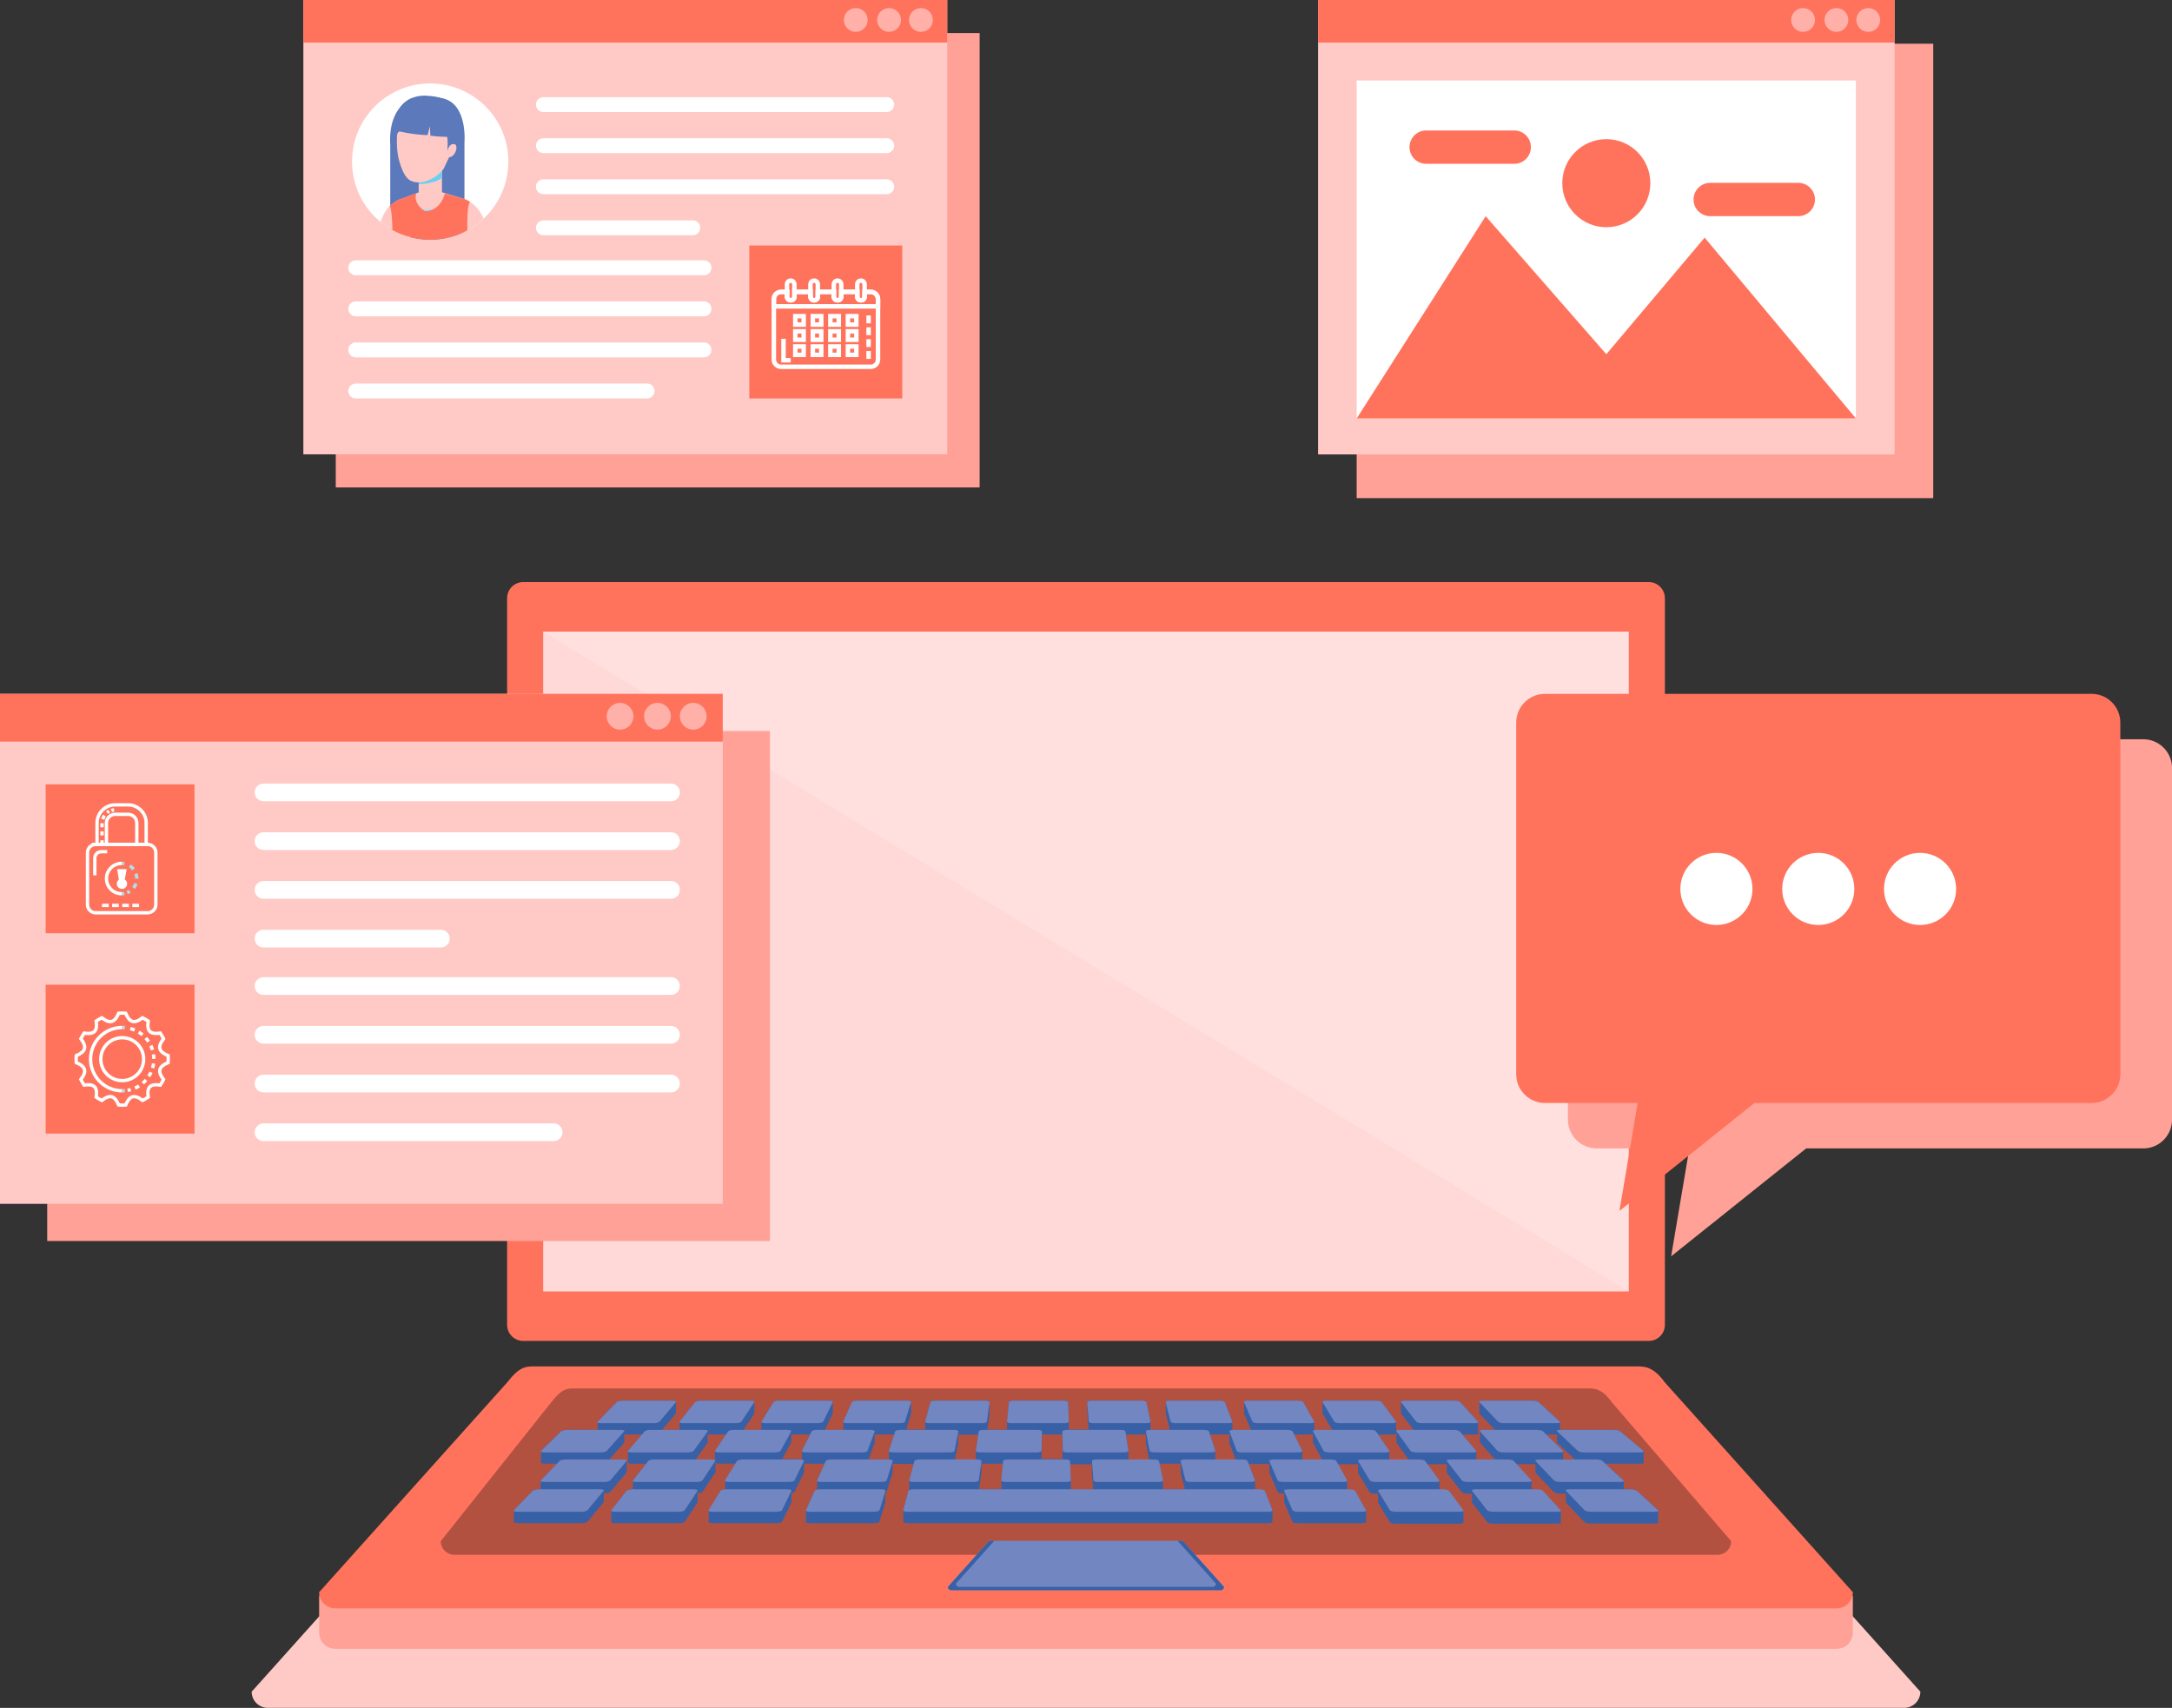
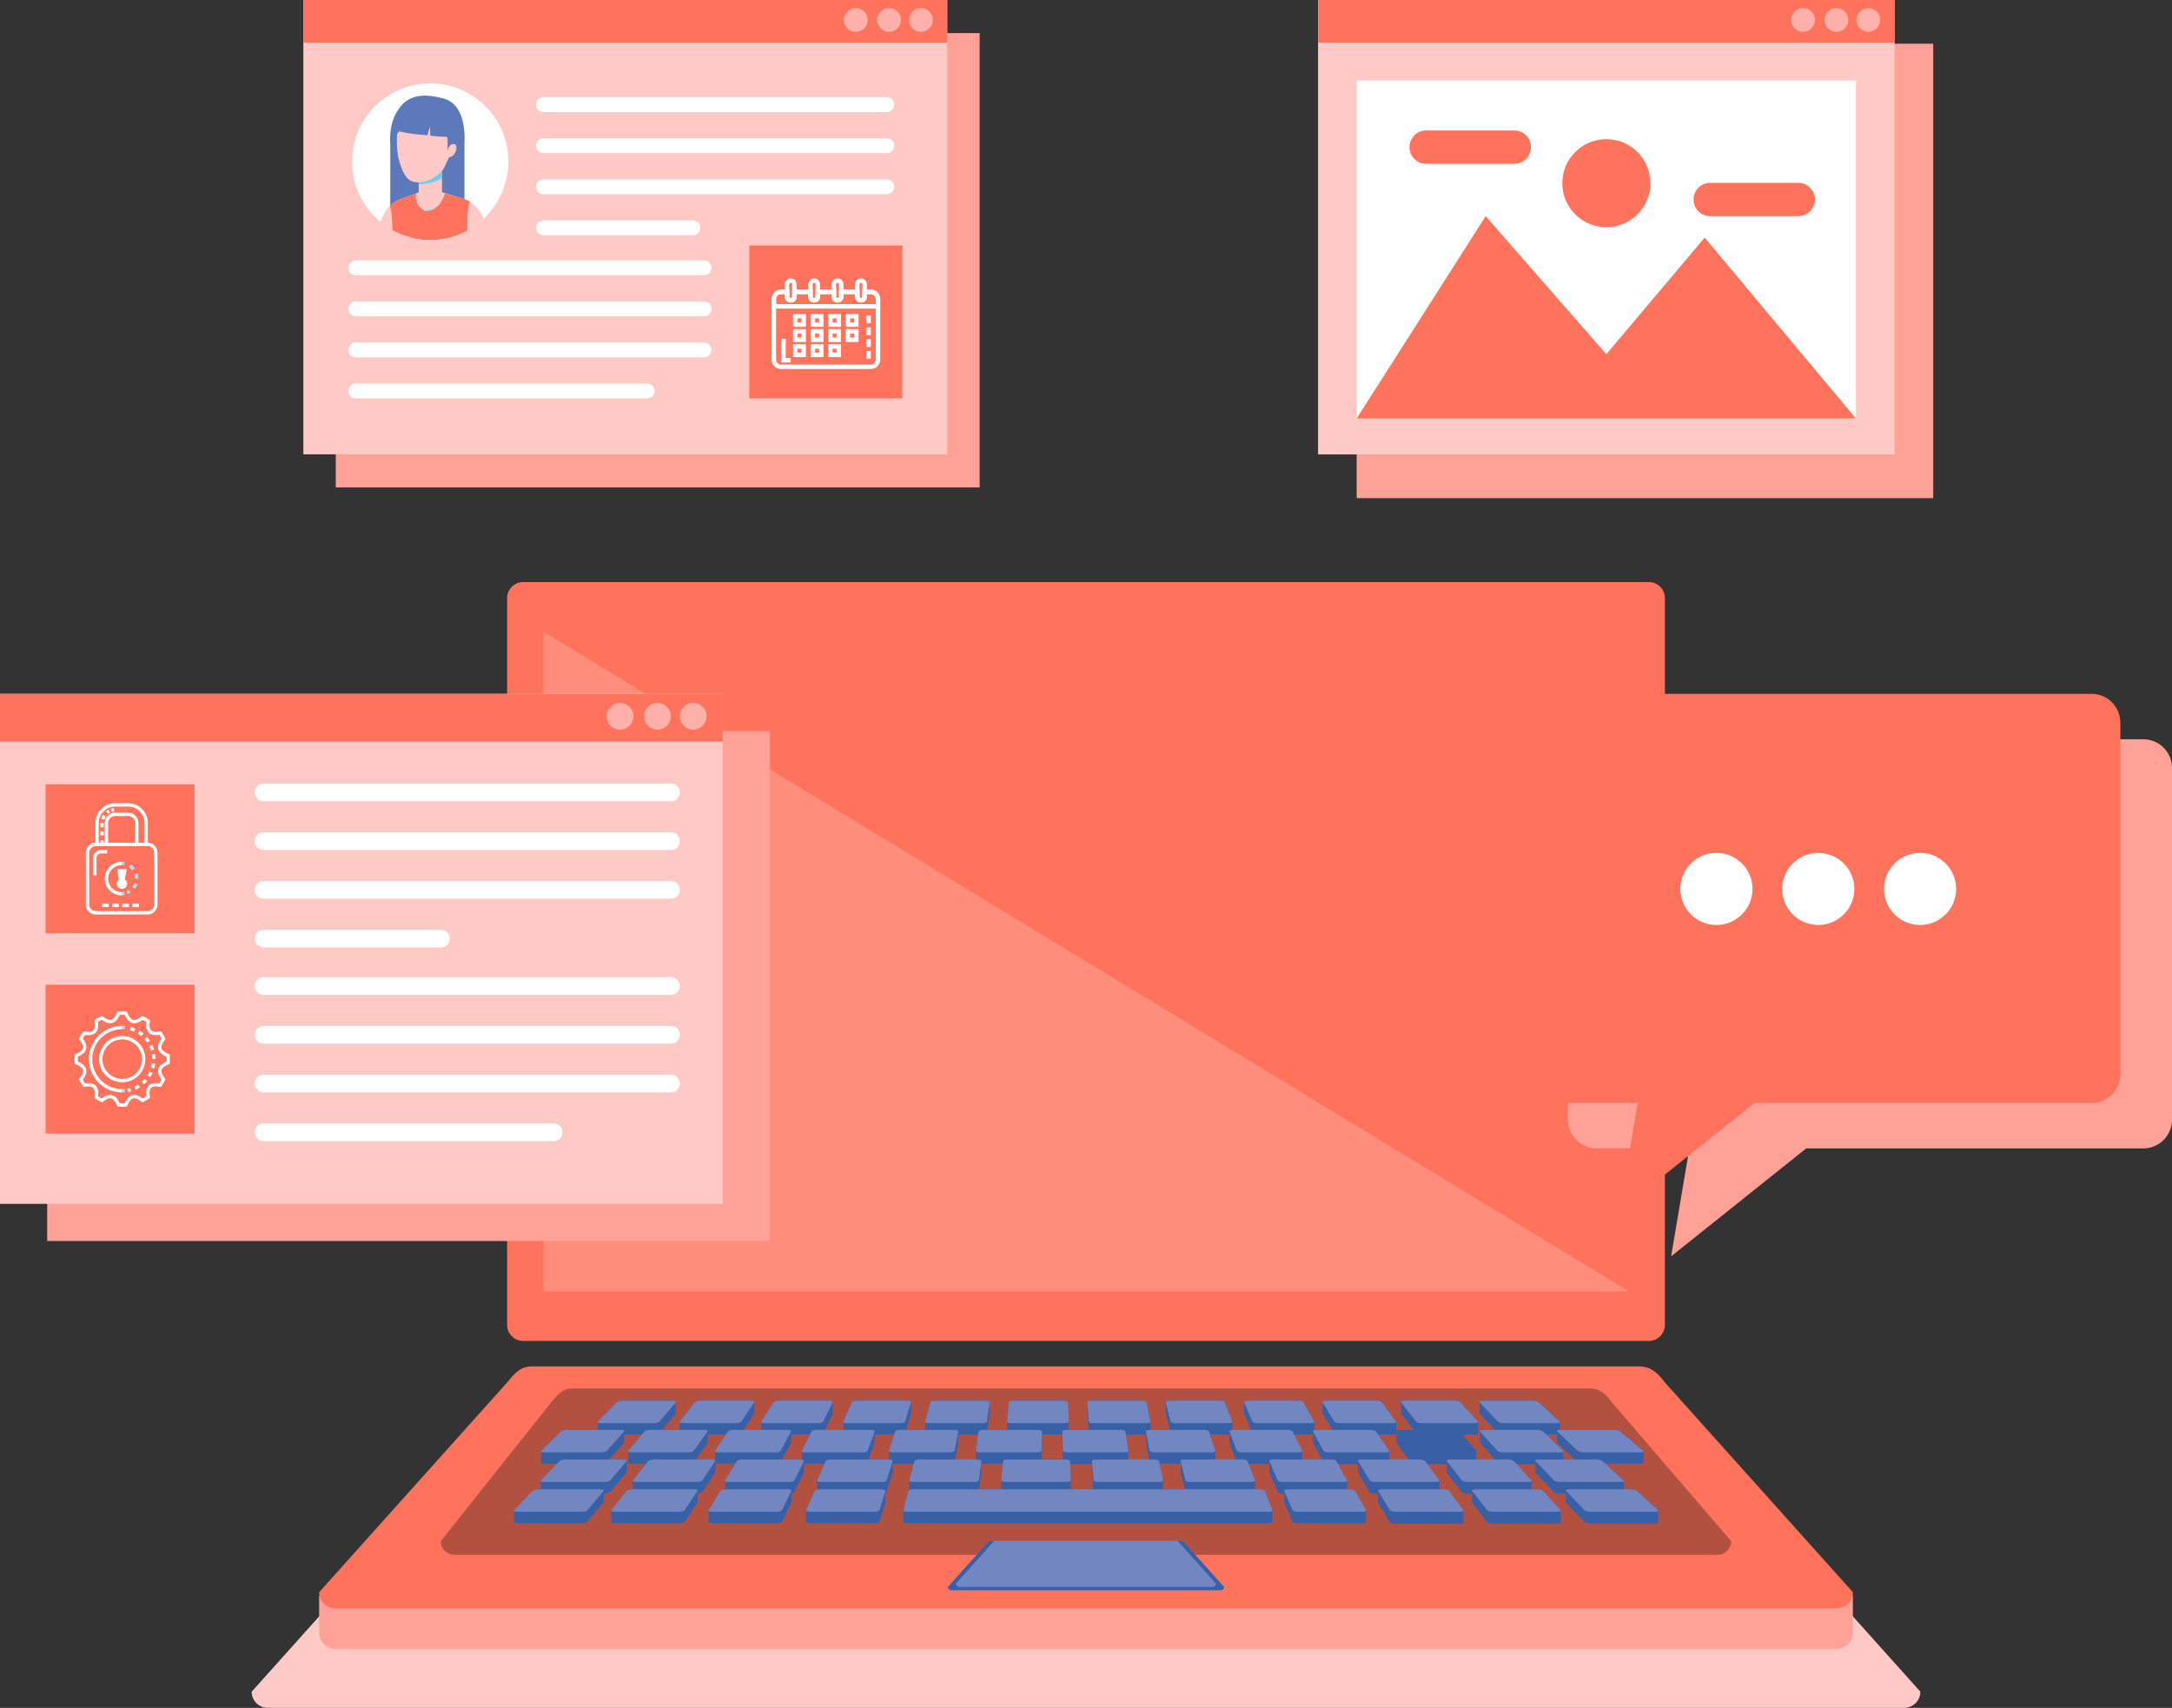
<svg xmlns="http://www.w3.org/2000/svg" viewBox="0 0 487.29 383.18">
  <rect x="0" y="0" width="487.29" height="383.18" fill="#333333" stroke="none" />
  <defs>
    <style>
      .cls-1, .cls-2 {
        fill: #ffcac5;
      }

      .cls-3 {
        fill: #ff735d;
      }

      .cls-4 {
        fill: #a3ddf5;
      }

      .cls-5 {
        fill: #fff;
      }

      .cls-6 {
        fill: #ffb1a9;
      }

      .cls-7 {
        fill: #5c79bb;
      }

      .cls-8, .cls-9, .cls-10, .cls-11, .cls-12, .cls-13 {
        fill: none;
        stroke-miterlimit: 10;
      }

      .cls-8, .cls-9, .cls-12, .cls-13 {
        stroke: #fff;
      }

      .cls-14 {
        fill: #ffe0de;
      }

      .cls-9, .cls-10, .cls-11, .cls-12, .cls-13 {
        stroke-width: .75px;
      }

      .cls-15 {
        isolation: isolate;
      }

      .cls-16, .cls-2 {
        mix-blend-mode: soft-light;
        opacity: .3;
      }

      .cls-10, .cls-11 {
        stroke: #addfee;
      }

      .cls-17 {
        fill: #7286c2;
      }

      .cls-11 {
        stroke-dasharray: 1.13 1.13;
      }

      .cls-18 {
        fill: #ffa197;
      }

      .cls-19 {
        fill: #3760a6;
      }

      .cls-20 {
        fill: #6ecef2;
      }

      .cls-12 {
        stroke-dasharray: .91 .91;
      }

      .cls-13 {
        stroke-dasharray: 1.03 1.03;
      }

      .cls-21 {
        clip-path: url(#clippath);
      }
    </style>
    <clipPath id="clippath">
      <path class="cls-5" d="M114.05,36.25c0,9.69-7.85,17.54-17.54,17.54s-17.53-7.85-17.53-17.54,7.85-17.53,17.53-17.53,17.54,7.85,17.54,17.53Z" />
    </clipPath>
  </defs>
  <g class="cls-15">
    <g id="Layer_2" data-name="Layer 2">
      <g id="Layer_1-2" data-name="Layer 1">
        <g>
          <g>
            <path class="cls-1" d="M430.83,379.55c0,2-1.62,3.62-3.62,3.62H60.08c-2,0-3.62-1.62-3.62-3.62l42.17-47.05c2.8-3.62,4.21-3.62,6.21-3.62h277.31c2,0,3.87,0,6.52,3.62l42.17,47.05Z" />
            <path class="cls-18" d="M71.6,357.98v8.32c0,2,1.62,3.62,3.62,3.62h336.85c2,0,3.62-1.62,3.62-3.62v-8.32H71.6Z" />
            <path class="cls-3" d="M415.69,357.23c0,2-1.62,3.62-3.62,3.62H75.22c-2,0-3.62-1.62-3.62-3.62l42.17-47.05c2.8-3.62,4.21-3.62,6.21-3.62h247.03c2,0,3.87,0,6.52,3.62l42.17,47.05Z" />
            <path class="cls-16" d="M388.4,345.78c0,1.68-1.36,3.05-3.05,3.05H101.93c-1.68,0-3.05-1.36-3.05-3.05l24.84-31.23c2.36-3.05,3.54-3.05,5.23-3.05h227.14c1.69,0,3.26,0,5.48,3.05l26.83,31.23Z" />
            <g>
              <path class="cls-17" d="M274.62,356.04c0,.41-.33.74-.74.74h-60.47c-.41,0-.74-.33-.74-.74l8.61-9.61c.57-.74.86-.74,1.27-.74h42.12c.41,0,.79,0,1.33.74l8.62,9.61Z" />
              <path class="cls-19" d="M266,346.43c-.54-.74-.92-.74-1.33-.74h-.48s0,0,0,0l8.61,9.61c0,.41-.33.74-.74.74h-56.86c-.41,0-.74-.33-.74-.74l8.62-9.61s0,0,0,0h-.54c-.41,0-.7,0-1.27.74l-8.61,9.61c0,.41.33.74.74.74h60.47c.41,0,.74-.33.74-.74l-8.62-9.61Z" />
            </g>
            <path class="cls-3" d="M373.52,297.23c0,2-1.62,3.62-3.62,3.62H117.39c-2,0-3.62-1.62-3.62-3.62v-163.02c0-2,1.62-3.62,3.62-3.62h252.51c2,0,3.62,1.62,3.62,3.62v163.02Z" />
            <g>
-               <rect class="cls-14" x="121.87" y="141.71" width="243.55" height="148.02" />
              <polygon class="cls-2" points="121.87 141.71 121.87 289.73 365.42 289.73 121.87 141.71" />
            </g>
            <g>
              <path class="cls-19" d="M372,339.02c.05-.05.06-.11,0-.18l-4.75-4.36c-.21-.19-.86-.34-1.45-.34h-1.5s0-.04-.02-.06c.04-.05.05-.1,0-.16.04-.05.05-.1,0-.16.04-.05.05-.1,0-.16.05-.05.05-.1,0-.16.04-.05.05-.1,0-.16.05-.05.05-.1,0-.16.04-.05.05-.1,0-.16.04-.05.05-.1,0-.16.05-.05.05-.1,0-.16.04-.05.05-.1,0-.16.05-.05.05-.1,0-.16.05-.05.06-.11-.01-.18l-4.06-3.75h7.91c.51,0,.76-.13.62-.3.05-.05.05-.1,0-.16.05-.05.05-.1,0-.16.05-.05.05-.1,0-.16.05-.05.05-.1,0-.16.05-.05.05-.1,0-.16.05-.05.05-.1,0-.16.05-.05.05-.1,0-.16.05-.05.05-.1,0-.16.05-.05.05-.1,0-.16.05-.05.05-.1,0-.16.05-.05.05-.1,0-.16.05-.05.05-.1,0-.16.05-.05.05-.1,0-.16.05-.05.05-.1,0-.16.05-.05.05-.1,0-.16.06-.06.07-.13-.03-.2l-5.19-4.36c-.22-.19-.84-.34-1.37-.34h-12.14s-.01-.03-.03-.05c.04-.05.05-.1,0-.16.04-.05.05-.1,0-.16.04-.05.05-.1,0-.16.04-.05.05-.1,0-.16.04-.05.05-.1,0-.16.04-.05.05-.1,0-.16.04-.05.05-.1,0-.16.04-.05.05-.1,0-.16.04-.05.05-.1,0-.16.04-.05.05-.1,0-.16.05-.06.06-.12-.02-.2l-4.73-4.36c-.21-.19-.78-.34-1.28-.34h-11.44c-.47,0-.71.14-.59.32-.04.05-.04.1,0,.16-.04.05-.04.1,0,.16-.04.05-.04.1,0,.16-.04.05-.04.1,0,.16-.04.05-.04.1,0,.16-.04.05-.04.1,0,.16-.04.05-.04.1,0,.16-.04.05-.04.1,0,.16-.04.05-.04.1,0,.16-.04.05-.04.1,0,.16-.04.05-.04.1,0,.16-.04.05-.04.1,0,.16-.04.05-.04.1,0,.16-.04.05-.04.1,0,.16-.04.05-.04.1,0,.16-.04.05-.06.12.01.19l3.48,3.65h-2.7c-.52,0-.8.15-.66.33-.04.05-.04.1,0,.16-.04.05-.04.1,0,.16-.04.05-.04.1,0,.16-.04.05-.04.1,0,.16-.04.05-.04.1,0,.16-.04.05-.04.1,0,.16-.04.05-.04.1,0,.16-.04.05-.04.1,0,.16-.04.05-.04.1,0,.16-.04.05-.04.1,0,.16-.04.05-.04.1,0,.16-.04.05-.04.1,0,.16-.04.05-.04.1,0,.16-.04.05-.04.1,0,.16-.04.05-.04.1,0,.16-.04.05-.05.11,0,.17l3.36,3.75h-4.22s0-.01,0-.02c.04-.05.05-.1,0-.16.04-.05.05-.1,0-.16.04-.05.05-.1,0-.16.04-.05.05-.1,0-.16.04-.05.05-.1,0-.16.04-.05.05-.1,0-.16.04-.05.05-.1,0-.16.04-.05.05-.1,0-.16.04-.05.05-.1,0-.16.04-.05.05-.1,0-.16.04-.05.05-.1,0-.16.04-.05.05-.1,0-.16l-3.11-3.65h2.88c.5,0,.78-.14.64-.33.04-.05.05-.1,0-.16.04-.05.05-.1,0-.16.04-.05.05-.1,0-.16.04-.05.05-.1,0-.16.04-.05.05-.1,0-.16.04-.05.05-.1,0-.16.04-.05.05-.1,0-.16.04-.05.05-.1,0-.16.04-.05.05-.1,0-.16.04-.05.05-.1,0-.16.04-.05.05-.1,0-.16.04-.05.05-.1,0-.16.04-.05.05-.1,0-.16.04-.05.05-.1,0-.16.04-.05.05-.1,0-.16.04-.05.06-.11,0-.18l-3.97-4.36c-.17-.19-.72-.34-1.22-.34h-11.44c-.49,0-.77.15-.64.34-.03.05-.04.1,0,.16-.03.05-.04.1,0,.16-.03.05-.04.1,0,.16-.03.05-.04.1,0,.16-.03.05-.04.1,0,.16-.03.05-.04.1,0,.16-.03.05-.04.1,0,.16-.03.05-.04.1,0,.16-.03.05-.04.1,0,.16-.03.05-.04.1,0,.16-.03.05-.04.1,0,.16-.04.05-.04.1,0,.16-.03.05-.04.1,0,.16-.04.05-.04.1,0,.16-.03.05-.04.1,0,.16-.04.05-.05.1,0,.17l2.84,3.65h-3.15c-.53,0-.85.15-.72.34h0c-.03.05-.05.1,0,.16h0c-.03.05-.04.1,0,.16h0c-.03.05-.05.1,0,.16h0c-.03.05-.05.1,0,.16h0c-.03.05-.05.1,0,.16h0c-.03.05-.04.1,0,.16h0c-.03.05-.04.1,0,.16h0c-.03.05-.05.1,0,.16h0c-.03.05-.05.1,0,.16h0c-.03.05-.04.1,0,.16h0c-.03.05-.04.1,0,.16h0c-.03.05-.04.1,0,.16h0c-.03.05-.04.1,0,.16h0c-.03.05-.04.1,0,.16h0c-.03.05-.05.1,0,.16h0c-.03.05-.05.1,0,.16l2.7,3.75h-4.33s0-.02,0-.03h0c.03-.05.04-.1,0-.16h0c.04-.06.05-.11,0-.16h0c.04-.06.05-.11,0-.16h0c.04-.06.05-.1,0-.16h0c.04-.06.05-.1,0-.16h0c.04-.06.05-.11,0-.16h0c.04-.06.05-.11,0-.16h0c.04-.05.05-.1,0-.16h0c.04-.06.05-.11,0-.16h0c.04-.06.05-.1,0-.16h0c.04-.06.05-.11,0-.16h0c.04-.06.05-.1,0-.16l-2.48-3.65h3.33c.52,0,.83-.15.69-.34h0s.04-.1,0-.16h0s.04-.1,0-.16h0s.04-.1,0-.16h0s.04-.1,0-.16h0s.04-.1,0-.16h0c.03-.05.04-.1,0-.16h0s.04-.1,0-.16h0s.04-.1,0-.16h0c.03-.05.04-.1,0-.16h0c.03-.05.04-.1,0-.16h0c.03-.05.04-.1,0-.16h0s.04-.1,0-.16h0s.04-.1,0-.16h0s.04-.1,0-.16h0s.04-.1,0-.16h0c.03-.05.04-.1,0-.16l-3.2-4.36c-.14-.19-.66-.34-1.15-.34h-11.44c-.5,0-.81.15-.7.34h0c-.03.06-.04.11,0,.16h0c-.03.06-.04.11,0,.16h0c-.03.06-.04.11,0,.16h0c-.03.06-.04.11,0,.16h0c-.03.06-.04.11,0,.16h0c-.03.06-.04.11,0,.16h0c-.03.06-.04.11,0,.16h0c-.03.06-.04.11,0,.16h0c-.03.06-.04.11,0,.16h0c-.03.06-.04.11,0,.16h0c-.03.06-.04.11,0,.16h0c-.03.06-.04.11,0,.16h0c-.03.06-.04.11,0,.16h0c-.03.06-.04.11,0,.16h0c-.03.06-.04.1,0,.16h0c-.03.06-.04.11,0,.16l2.2,3.65h-3.59c-.19,0-.34.02-.48.06h0s.04-.1,0-.15v-.02s.03-.09,0-.14v-.02s.03-.09,0-.14v-.02s.03-.09,0-.14v-.02s.03-.09,0-.14v-.02s.03-.09,0-.14v-.02s.03-.09,0-.14v-.02s.03-.09,0-.14v-.02s.03-.09,0-.14v-.02s.03-.09,0-.14v-.02s.03-.09,0-.14v-.02s.03-.09,0-.14l-2.44-4.36c-.11-.19-.6-.34-1.1-.34h-11.44c-.5,0-.83.15-.76.34v.03s-.02.08,0,.13v.03s-.02.08,0,.13v.03s-.02.08,0,.13v.03s-.02.08,0,.13v.03s-.02.08,0,.13v.03s-.02.08,0,.13v.03s-.02.08,0,.13v.03s-.02.08,0,.13v.03s-.02.08,0,.13v.03s-.02.08,0,.13v.03s-.02.08,0,.13v.03s-.02.08,0,.13v.03s-.02.08,0,.13v.03s-.02.08,0,.13v.03s-.02.08,0,.13v.03s-.02.08,0,.13l1.57,3.65h-4.04c-.06,0-.11,0-.17.01.02-.03.03-.06.02-.1l-.02-.05s.03-.07.02-.11l-.02-.05s.03-.07.02-.11l-.02-.05s.03-.07.02-.11l-.02-.05s.03-.07.02-.11l-.02-.05s.03-.07.02-.11l-.02-.05s.03-.07.02-.11l-.02-.05s.03-.07.02-.11l-.02-.05s.03-.07.02-.11l-.02-.05s.03-.07.02-.11l-.02-.05s.03-.07.02-.11l-.02-.05s.03-.07.02-.11l-1.68-4.36c-.07-.19-.54-.34-1.03-.34h-11.44c-.5,0-.86.15-.81.34l.02.08s-.03.05-.02.08l.02.08s-.03.05-.02.07l.02.09s-.03.05-.02.07l.02.08s-.03.05-.02.08l.02.08s-.03.05-.02.08l.02.08s-.03.05-.02.08l.02.08s-.03.05-.02.08l.02.08s-.03.05-.02.08l.02.08s-.03.05-.02.07l.02.08s-.03.05-.02.08l.02.08s-.03.05-.02.07l.02.08s-.03.05-.02.08l.02.08s-.03.05-.02.08l.02.09s-.03.05-.02.08l.02.08s-.03.05-.02.08l.02.08s-.03.05-.02.07l.93,3.65h-4.33v-.03s.02-.04.01-.06l-.02-.1s.03-.04.02-.06l-.02-.1s.03-.04.02-.06l-.02-.1s.03-.04.02-.06l-.02-.1s.03-.04.02-.06l-.02-.1s.03-.04.02-.06l-.02-.1s.03-.04.02-.06l-.02-.1s.03-.04.02-.06l-.02-.1s.03-.04.02-.06l-.02-.1s.03-.04.02-.06l-.02-.1s.03-.04.02-.06l-.02-.1s.03-.04.02-.06l-.92-4.36c-.04-.19-.48-.34-.98-.34h-11.44c-.5,0-.89.15-.87.34v.13s0,.02,0,.02v.14s0,.02,0,.02v.14s0,.02,0,.02v.14s0,.02,0,.02v.14s0,.02,0,.02v.13s0,.02,0,.02v.14s0,.02,0,.02v.13s0,.02,0,.02v.13s0,.02,0,.02v.14s0,.02,0,.02v.13s0,.02,0,.02v.14s0,.02,0,.02v.14s0,.02,0,.02v.14s0,.02,0,.02v.13s0,.02,0,.02v.14s0,.02,0,.02l.29,3.65h-4.44v-.08s0,0,0,0v-.15s0,0,0-.01v-.15s0,0,0-.01v-.15s0,0,0,0v-.15s0,0,0-.01v-.15s0,0,0,0v-.15s0,0,0-.01v-.15s0,0,0-.01v-.15s0,0,0-.01v-.15s0,0,0-.01v-.15s0,0,0-.01v-.15s0,0,0,0l-.16-4.36c0-.19-.42-.34-.91-.34h-11.44c-.5,0-.92.15-.94.34l-.42,4.36s.01.02.01.03v.13s0,.02,0,.03v.13s0,.02,0,.03v.13s0,.02,0,.03v.13s0,.02,0,.03v.13s0,.02,0,.03v.13s0,.02,0,.03v.13s0,.02,0,.03v.13s0,.02,0,.03v.13s0,.02,0,.03v.13s0,.02,0,.03v.13s0,.02,0,.03v.06h-4.41l.51-3.65s-.02-.03-.02-.04l.02-.12s-.02-.03-.02-.04l.02-.12s-.02-.03-.02-.04l.02-.12s-.02-.03-.02-.04l.02-.12s-.02-.03-.02-.04l.02-.12s-.02-.03-.02-.04l.02-.12s-.02-.03-.02-.04l.02-.12s-.02-.03-.02-.04l.02-.12s-.02-.03-.02-.04l.02-.12s-.02-.03-.02-.04l.02-.12s-.02-.03-.02-.04l.02-.12s-.02-.03-.02-.04l.02-.12s-.02-.03-.02-.04l.02-.12s-.02-.03-.02-.04l.02-.12s-.02-.03-.02-.04l.02-.12s-.02-.03-.02-.04l.02-.12c.02-.19-.36-.34-.86-.34h-11.44c-.5,0-.94.15-.99.34l-1.18,4.36s.01.05.02.08l-.02.08s.01.05.02.08l-.02.08s.01.05.02.08l-.02.08s.01.05.02.08l-.02.08s.01.05.02.08l-.02.08s.01.05.02.08l-.02.08s.01.05.02.08l-.02.08s.01.05.02.08l-.02.08s.01.05.02.08l-.02.08s.01.05.02.08l-.02.08s.01.05.02.08l-.02.08s.01.05.02.08h0s-4.29,0-4.29,0l1.14-3.65s0-.06-.02-.09l.02-.07s0-.06-.02-.09l.02-.06s0-.06-.02-.1l.02-.07s0-.06-.02-.09l.02-.06s0-.06-.02-.09l.02-.07s0-.06-.02-.09l.02-.06s0-.07-.02-.09l.02-.07s0-.06-.02-.09l.02-.07s0-.06-.02-.09l.02-.06s0-.06-.02-.09l.02-.07s0-.06-.02-.09l.02-.06s0-.06-.02-.09l.02-.06s0-.06-.02-.09l.02-.07s0-.06-.02-.09l.02-.07s0-.06-.02-.09l.02-.07s0-.06-.02-.09l.02-.06c.06-.19-.3-.34-.79-.34h-11.44c-.5,0-.97.15-1.05.34l-1.94,4.36s-.02.09.01.13v.03s-.03.09,0,.13v.03s-.03.09,0,.13v.03s-.03.09,0,.13v.03s-.03.09,0,.13v.03s-.03.09,0,.13v.03s-.03.09,0,.13v.03s-.03.09,0,.13v.03s-.03.09,0,.13v.03s-.03.09,0,.13v.03s-.03.09,0,.13v.03s-.01.06,0,.09h-4.16l1.78-3.65s.02-.09-.01-.14v-.02s.03-.1,0-.14v-.02c.04-.05.03-.1,0-.14v-.02s.03-.09,0-.14v-.02s.03-.1,0-.14v-.02s.03-.09,0-.14v-.02s.03-.1,0-.14v-.02s.03-.09,0-.14v-.02c.04-.05.03-.09,0-.14v-.02c.04-.05.03-.1,0-.14v-.02s.03-.1,0-.14v-.02s.03-.09,0-.14v-.02s.03-.1,0-.14v-.02s.03-.09,0-.14v-.02s.03-.09,0-.14v-.02s.03-.1,0-.14v-.02c.1-.19-.23-.34-.72-.34h-11.44c-.5,0-1,.15-1.12.34l-2.71,4.36c-.03.05-.02.1,0,.15h0c-.03.07-.02.11,0,.16h0c-.03.06-.02.11,0,.16h0c-.03.06-.02.11,0,.16h0c-.03.07-.02.11,0,.16h0c-.03.07-.02.11,0,.16h0c-.03.07-.02.11,0,.16h0c-.03.07-.02.11,0,.16h0c-.03.07-.02.12,0,.16h0c-.03.07-.02.11,0,.16h0c-.03.06-.02.11,0,.16h0s0,.07,0,.1h-4.02l2.42-3.65c.04-.06.03-.11,0-.15h0c.04-.06.03-.11,0-.16h0c.04-.06.03-.11,0-.16h0c.04-.06.03-.11,0-.16h0c.04-.06.03-.11,0-.16h0c.04-.06.03-.11,0-.16h0c.04-.06.03-.11,0-.16h0c.04-.06.03-.11,0-.16h0c.04-.06.03-.11,0-.16h0c.04-.06.03-.11,0-.16h0c.04-.06.03-.11,0-.16h0c.04-.06.03-.11,0-.16h0c.04-.06.03-.11,0-.16h0c.04-.06.03-.11,0-.16h0c.04-.06.03-.11,0-.16h0c.04-.06.03-.11,0-.16h0c.12-.2-.18-.35-.67-.35h-11.44c-.5,0-1.02.15-1.18.34l-3.47,4.36c-.05.06-.04.11,0,.16-.05.06-.04.11,0,.16-.05.06-.04.11,0,.16-.05.06-.04.11,0,.16-.05.06-.04.11,0,.16-.05.06-.04.11,0,.16-.05.06-.04.11,0,.16-.05.06-.04.11,0,.16-.05.06-.04.11,0,.16-.05.06-.04.11,0,.16-.05.06-.04.11,0,.16-.02.03-.02.06-.02.08h-3.88l3.06-3.65c.05-.06.04-.12,0-.17.05-.06.04-.11,0-.16.04-.06.03-.11,0-.16.05-.06.04-.11,0-.16.04-.06.04-.11,0-.16.05-.06.04-.11,0-.16.04-.06.03-.11,0-.16.04-.06.04-.11,0-.16.04-.06.04-.11,0-.16.04-.06.04-.11,0-.16.04-.06.04-.11,0-.16.04-.06.04-.11,0-.16.04-.06.04-.11,0-.16.04-.06.04-.11,0-.16.04-.06.04-.11,0-.16.04-.06.03-.11,0-.16.13-.18-.13-.33-.62-.33h-11.44c-.5,0-1.05.15-1.24.34l-4.23,4.36c-.07.07-.05.13,0,.18-.04.06-.04.11,0,.16-.04.06-.04.11,0,.16-.04.06-.04.11,0,.16-.04.06-.04.11,0,.16-.04.06-.04.11,0,.16-.04.06-.04.11,0,.16-.04.06-.04.11,0,.16-.04.06-.04.11,0,.16-.04.06-.04.11,0,.16-.04.06-.04.11,0,.16-.02.02-.02.04-.02.06h-6.88c-.53,0-1.12.15-1.31.34l-4.48,4.36c-.07.07-.06.13-.01.18-.05.06-.04.11,0,.16-.05.06-.04.11,0,.16-.05.06-.04.11,0,.16-.05.06-.04.11,0,.16-.05.06-.04.11,0,.16-.05.06-.04.11,0,.16-.05.06-.04.11,0,.16-.05.06-.04.11,0,.16-.05.06-.04.11,0,.16-.05.06-.04.11,0,.16-.05.06-.04.11,0,.16-.05.06-.04.11,0,.16-.05.06-.04.11,0,.16-.05.06-.04.11,0,.16-.05.06-.04.11,0,.16-.14.18.14.32.66.32h2.9l-3.63,3.75c-.06.06-.05.12,0,.17-.05.06-.04.11,0,.16-.05.06-.04.11,0,.16-.05.06-.04.11,0,.16-.05.06-.04.11,0,.16-.05.06-.04.11,0,.16-.05.06-.04.11,0,.16-.05.06-.04.11,0,.16-.05.06-.04.11,0,.16-.05.06-.04.11,0,.16-.05.06-.04.11,0,.16-.05.06-.04.11,0,.16-.02.02-.02.05-.02.07h-.37c-.6,0-1.24.15-1.42.34l-4.21,4.36c-.06.06-.05.12,0,.17-.06.06-.04.11,0,.16-.06.06-.04.11,0,.16-.06.06-.04.11,0,.16-.06.06-.04.11,0,.16-.06.06-.04.11,0,.16-.06.06-.04.11,0,.16-.06.06-.04.11,0,.16-.06.06-.04.11,0,.16-.06.06-.04.11,0,.16-.06.06-.04.11,0,.16-.06.06-.04.11,0,.16-.06.06-.04.11,0,.16-.06.06-.04.11,0,.16-.06.06-.04.11,0,.16-.06.06-.04.11,0,.16-.17.19.18.34.8.34h14.28c.62,0,1.26-.15,1.41-.34l3.64-4.36c.05-.06.04-.11,0-.16h0c.05-.06.04-.11,0-.16h0c.05-.06.04-.11,0-.16h0c.05-.06.04-.11,0-.16h0c.05-.06.04-.11,0-.16h0c.05-.06.04-.11,0-.16h0c.05-.06.04-.11,0-.16h0c.05-.06.04-.11,0-.16h0c.05-.06.04-.11,0-.16h0c.05-.06.04-.11,0-.16h0c.05-.06.04-.11,0-.16h0c.05-.06.04-.11,0-.16h0s.02-.06.02-.08h.13c.59,0,1.2-.15,1.35-.34l3.66-4.36c.05-.06.04-.11,0-.16.05-.06.04-.11,0-.16.05-.06.04-.11,0-.16.05-.06.04-.11,0-.16.05-.06.04-.11,0-.16.05-.06.04-.11,0-.16.05-.06.04-.11,0-.16.05-.06.04-.11,0-.16.05-.06.04-.11,0-.16.05-.06.04-.11,0-.16.05-.06.04-.11,0-.16.05-.06.04-.11,0-.16.05-.06.04-.11,0-.16.05-.06.04-.11,0-.16.05-.06.04-.11,0-.16.05-.06.04-.11,0-.16.15-.19-.17-.34-.74-.34h-3.17l3.35-3.75c.06-.06.05-.12,0-.17.05-.06.04-.11,0-.16.05-.06.04-.11,0-.16.05-.06.04-.11,0-.16.05-.06.04-.11,0-.16.05-.06.04-.11,0-.16.05-.06.04-.11,0-.16.05-.06.04-.11,0-.16.05-.06.04-.11,0-.16.05-.06.04-.11,0-.16.05-.06.04-.11,0-.16.02-.03.02-.05.02-.07h3.95l-3.11,3.65c-.05.06-.04.12,0,.16-.05.06-.04.11,0,.16-.05.06-.04.11,0,.16-.05.06-.04.11,0,.16-.05.06-.04.11,0,.16-.05.06-.04.11,0,.16-.05.06-.04.11,0,.16-.05.06-.04.11,0,.16-.05.06-.04.11,0,.16-.05.06-.04.11,0,.16-.05.06-.04.11,0,.16-.05.06-.04.11,0,.16-.05.06-.03.11,0,.16-.05.06-.04.11,0,.16-.05.06-.04.11,0,.16-.05.06-.04.11,0,.16-.15.19.17.34.72.34h3.35l-2.98,3.75c-.04.06-.03.11,0,.15h0c-.04.06-.03.11,0,.16h0c-.04.06-.03.11,0,.16h0c-.04.06-.03.11,0,.16h0c-.04.06-.03.11,0,.16h0c-.04.06-.03.11,0,.16h0c-.04.06-.03.11,0,.16h0c-.04.06-.03.11,0,.16h0c-.04.06-.03.11,0,.16h0c-.04.06-.03.11,0,.16h0c-.04.06-.03.11,0,.16h0c-.04.06-.03.11,0,.16h0s-.01.06-.01.08h-.03c-.6,0-1.2.15-1.35.34l-3.45,4.36c-.04.06-.03.11,0,.15h0c-.04.06-.03.11,0,.16h0c-.04.06-.03.11,0,.16h0c-.04.06-.03.11,0,.16h0c-.04.06-.03.11,0,.16h0c-.04.06-.03.11,0,.16h0c-.04.06-.03.11,0,.16h0c-.04.06-.03.11,0,.16h0c-.04.06-.03.11,0,.16h0c-.04.06-.03.11,0,.16h0c-.04.06-.03.11,0,.16h0c-.04.06-.03.11,0,.16h0c-.04.06-.03.11,0,.16h0c-.04.06-.03.11,0,.16h0c-.04.06-.03.11,0,.16h0c-.04.06-.03.11,0,.16h0c-.15.2.23.35.86.35h14.28c.62,0,1.23-.15,1.36-.34l2.88-4.36c.03-.05.03-.1-.01-.14v-.02c.05-.05.04-.1,0-.14v-.02c.05-.05.04-.1,0-.14v-.02c.05-.05.04-.1,0-.14v-.02c.05-.05.04-.1,0-.14v-.02c.05-.05.04-.1,0-.14v-.02c.05-.05.04-.1,0-.14v-.02c.05-.05.04-.1,0-.14v-.02c.05-.05.04-.1,0-.14v-.02c.05-.05.04-.1,0-.15v-.02c.05-.05.04-.1,0-.14v-.02c.05-.05.04-.1,0-.15v-.02s.02-.06.01-.09c.51-.03.98-.16,1.09-.33l2.89-4.36c.04-.05.03-.1,0-.15h0c.04-.07.03-.11,0-.16h0c.04-.07.03-.11,0-.16h0c.04-.07.03-.12,0-.16h0c.04-.07.03-.11,0-.16h0c.04-.07.03-.11,0-.16h0c.04-.07.03-.11,0-.16h0c.04-.07.03-.11,0-.16h0c.04-.07.03-.12,0-.16h0c.04-.07.03-.12,0-.16h0c.04-.07.03-.12,0-.16h0c.04-.06.03-.11,0-.16h0c.04-.07.03-.11,0-.16h0s0-.02,0-.02c.13.09.37.15.7.15h3.79l-2.32,3.75c-.03.05-.02.1.01.14v.02c-.04.05-.03.1,0,.14v.02c-.05.05-.04.1,0,.14v.02c-.04.05-.03.1,0,.14v.02c-.05.05-.04.1,0,.14v.02s-.03.1,0,.14v.02s-.03.1,0,.14v.02c-.04.05-.03.1,0,.14v.02c-.04.05-.03.1,0,.14v.02c-.05.05-.04.1,0,.14v.02c-.04.05-.03.1,0,.14v.02c-.04.05-.03.1,0,.14v.02s-.02.07,0,.1c-.48.04-.9.17-.99.33l-2.69,4.36s-.02.1.02.14l-.02.02s-.02.1.01.14v.02c-.04.05-.03.1,0,.14l-.02.02s-.02.09.02.14l-.02.02c-.03.05-.02.1.02.14l-.02.02s-.02.09.01.14v.02s-.03.1,0,.14l-.02.02s-.02.09.02.14l-.02.02c-.03.05-.02.09.02.14l-.02.02c-.03.05-.02.1.02.14l-.02.02c-.03.05-.02.1.01.14v.02c-.04.05-.03.1,0,.14l-.02.02s-.02.09.02.14l-.02.02c-.03.05-.02.1.02.14l-.02.02s-.02.09.01.14v.02s-.03.1,0,.14l-.02.02c-.12.19.29.34.92.34h14.29c.63,0,1.2-.15,1.29-.34l2.11-4.36s0-.08-.02-.12l.02-.04s0-.08-.02-.12l.02-.04s0-.09-.02-.12l.02-.04s0-.09-.02-.12l.02-.04s0-.09-.02-.12l.02-.04s0-.08-.02-.12l.02-.04s0-.09-.02-.12l.02-.04s0-.08-.02-.12l.02-.04s0-.08-.02-.12l.02-.04s0-.09-.02-.12l.02-.04s0-.08-.02-.12l.02-.04s0-.09-.02-.12l.02-.04s0-.08-.02-.12h0c.36-.06.64-.17.7-.3l2.13-4.36s.02-.09-.01-.13v-.03s.03-.09,0-.13v-.03s.03-.09,0-.13v-.03s.03-.09,0-.13v-.03s.03-.09,0-.13v-.03s.03-.09,0-.13v-.03s.03-.09,0-.13v-.03s.03-.09,0-.13v-.03s.03-.09,0-.13v-.03s.03-.09,0-.13v-.03s.03-.09,0-.13v-.03s.03-.09,0-.13v-.03s0-.03,0-.05c.11.02.23.03.36.03h4.24l-1.67,3.75s0,.08.02.11l-.02.05s0,.08.02.11l-.02.05s0,.08.02.11l-.02.05s0,.08.02.11l-.02.05s0,.08.02.11l-.02.05s0,.08.02.11l-.02.05s0,.08.02.11l-.02.05s0,.08.02.11l-.02.05s0,.08.02.11l-.02.05s0,.08.02.11l-.02.05s0,.08.02.11l-.02.05s0,.08.02.11l-.02.05s0,.08.02.11l-.02.04c-.3.06-.54.16-.59.28l-1.93,4.36s0,.07.02.11l-.02.05s0,.07.02.11l-.02.05s0,.07.02.11l-.02.06s0,.07.02.11l-.02.05s0,.07.02.11l-.02.05s0,.07.02.11l-.02.05s0,.07.02.11l-.02.05s0,.07.02.11l-.02.05s0,.07.02.11l-.02.05s0,.07.02.11l-.02.05s0,.07.02.11l-.02.05s0,.07.02.11l-.02.05s0,.07.02.11l-.02.05s0,.07.02.11l-.02.05s0,.07.02.11l-.02.05s0,.07.02.11l-.02.05c-.08.19.36.34.97.34h14.28c.62,0,1.18-.15,1.24-.34l1.35-4.36s-.02-.05-.03-.08l.03-.08s-.02-.05-.03-.08l.03-.08s-.02-.05-.03-.08l.03-.08s-.02-.05-.03-.08l.03-.08s-.02-.05-.03-.08l.03-.08s-.02-.05-.03-.08l.03-.08s-.02-.05-.03-.08l.03-.08s-.02-.05-.03-.08l.03-.08s-.02-.05-.03-.08l.03-.08s-.02-.05-.03-.08l.03-.08s-.02-.05-.03-.08l.03-.08s-.02-.05-.03-.08l.03-.08s-.02-.05-.03-.08l.03-.08s-.02-.04-.02-.06c.15-.06.27-.13.29-.2l1.37-4.36s-.01-.06-.03-.08l.03-.08s-.01-.06-.03-.08l.03-.08s-.01-.06-.03-.08l.03-.08s-.01-.06-.03-.08l.03-.08s-.01-.06-.03-.08l.03-.07s-.01-.06-.03-.08l.03-.08s-.01-.06-.03-.08l.03-.08s-.01-.06-.03-.08l.03-.08s-.01-.06-.03-.08l.03-.07s-.01-.06-.03-.09l.03-.07s-.01-.06-.03-.08l.03-.08s-.01-.06-.03-.08l.03-.08s0-.02,0-.02c0,0,.02,0,.03,0h4.68l-1.01,3.75s.02.05.02.07l-.02.09s.02.05.02.07l-.02.09s.02.05.02.07l-.02.09s.02.05.02.07l-.02.09s.02.04.02.07l-.02.09s.02.05.02.07l-.02.09s.02.05.02.07l-.02.09s.02.05.02.07l-.02.09s.02.05.02.07l-.02.09s.02.05.02.07l-.02.09s.02.04.02.07l-.02.09s.02.05.02.07l-.02.09s.02.05.02.07l-.02.09s.02.05.02.07v.03c-.1.05-.18.1-.2.16l-1.16,4.36s.02.04.03.06l-.03.1s.02.04.03.06l-.03.09s.02.04.03.07l-.03.09s.02.04.03.06l-.03.09s.02.04.03.07l-.03.09s.02.04.03.06l-.03.09s.02.04.03.07l-.03.09s.02.04.03.07l-.03.09s.02.04.03.07l-.03.09s.02.04.03.07l-.03.09s.02.04.03.06l-.03.09s.02.04.03.07l-.03.1s.02.04.03.06l-.03.09s.02.04.03.07l-.03.09s.02.04.03.06l-.03.09s.02.04.03.07l-.03.09c-.05.19.41.34,1.03.34h80.83c.62,0,1.07-.15.99-.34l-.02-.06s.04-.06.02-.1l-.02-.06s.04-.06.02-.09l-.02-.06s.04-.06.02-.1l-.02-.06s.04-.06.02-.09l-.02-.06s.04-.06.02-.1l-.02-.06s.04-.06.02-.1l-.02-.06s.04-.06.02-.1l-.02-.06s.04-.06.02-.09l-.02-.06s.04-.06.02-.09l-.02-.06s.04-.06.02-.09l-.02-.07s.04-.06.02-.09l-.02-.06s.04-.06.02-.1l-.02-.06s.04-.06.02-.09l-.02-.06s.04-.06.02-.1l-.02-.06s.04-.06.02-.09l-.02-.06s.04-.06.02-.1l-1.73-4.36c-.08-.19-.62-.34-1.22-.34h-.98s.03-.05.02-.08l-.02-.06s.04-.06.02-.1l-.02-.06s.04-.06.02-.1l-.02-.06s.04-.06.02-.1l-.02-.06s.04-.06.02-.1l-.02-.06s.04-.06.02-.1l-.02-.06s.04-.06.02-.1l-.02-.06s.04-.06.02-.1l-.02-.06s.04-.06.02-.1l-.02-.06s.04-.06.02-.1l-.02-.06s.04-.06.02-.1l-.02-.06s.04-.06.02-.1l-.02-.06s.04-.06.02-.1l-1.44-3.75h4.64s0,.01,0,.02l.02.05s-.04.07-.02.11l.02.05s-.04.07-.02.11l.02.05s-.04.07-.02.11l.02.05s-.04.07-.02.11l.02.05s-.04.07-.02.11l.02.04s-.04.07-.02.11l.02.04s-.04.07-.02.11l.02.04s-.04.07-.02.11l.02.05s-.04.07-.02.11l.02.05s-.04.07-.02.11l.02.05s-.04.07-.02.11l.02.05s-.04.07-.02.11l1.87,4.36c.08.19.62.34,1.21.34h.26s-.03.05-.02.08l.02.05s-.04.07-.02.11l.02.05s-.04.07-.02.11l.02.05s-.04.07-.02.11l.02.05s-.04.07-.02.11l.02.05s-.04.07-.02.11l.02.05s-.04.07-.02.11l.02.05s-.04.07-.02.11l.02.05s-.04.07-.02.11l.02.05s-.04.07-.02.11l.02.05s-.04.07-.02.11l.02.05s-.04.07-.02.11l.02.05s-.04.07-.02.11l1.89,4.36c.08.19.65.34,1.28.34h14.28c.62,0,1.04-.15.94-.34l-.02-.03s.04-.09.02-.13v-.02s.02-.09,0-.13l-.02-.03s.04-.09.02-.13l-.02-.02s.04-.09.02-.13l-.02-.02s.04-.09.02-.14v-.02s.02-.09,0-.13l-.02-.02s.04-.09.02-.14l-.02-.02s.04-.09.02-.13l-.02-.02s.04-.09.02-.13l-.02-.02s.04-.09.02-.13l-.02-.03s.04-.09.02-.13l-.02-.03s.04-.09.02-.13l-.02-.02s.04-.09.02-.13l-.02-.03s.04-.09.02-.13v-.02s.02-.09,0-.13l-.02-.02s.04-.09.02-.14l-2.46-4.36c-.11-.19-.68-.34-1.28-.34h-.49s.02-.05,0-.08v-.02s.03-.09,0-.14l-.02-.02s.04-.09.02-.14l-.02-.02s.04-.09.02-.14l-.02-.02s.04-.09.02-.14l-.02-.02s.04-.09.02-.14l-.02-.02s.04-.09.02-.14l-.02-.02s.04-.09.02-.13v-.02s.03-.09,0-.13l-.02-.02s.04-.09.02-.14l-.02-.02s.04-.09.02-.14l-.02-.02s.04-.09.02-.14l-.02-.02s.04-.09.02-.14l-2.1-3.75h4.52s0,.01,0,.02v.02s-.03.09,0,.14v.02s-.03.09,0,.14v.02s-.03.09,0,.14v.02s-.03.09,0,.14v.02s-.03.09,0,.14v.02s-.03.09,0,.14v.02s-.03.09,0,.14v.02s-.03.09,0,.14v.02s-.03.09,0,.14v.02s-.03.09,0,.14v.02s-.03.09,0,.14v.02s-.03.09,0,.14l2.63,4.36c.11.19.68.34,1.27.34h.59s-.02.05,0,.08v.02s-.03.09,0,.14v.02s-.03.09,0,.14v.02s-.03.09,0,.14v.02s-.03.09,0,.14v.02s-.03.09,0,.14v.02s-.03.09,0,.14v.02s-.03.09,0,.14v.02s-.03.09,0,.14v.02s-.03.09,0,.14v.02s-.03.09,0,.14v.02s-.03.09,0,.14v.02s-.03.09,0,.14l2.65,4.36c.12.19.72.34,1.34.34h14.28c.62,0,1.01-.15.87-.34h0c.04-.06.05-.11,0-.16h0c.04-.06.05-.11,0-.16h0c.04-.06.05-.11,0-.16h0c.04-.06.05-.11,0-.16h0c.04-.06.05-.11,0-.16h0c.04-.06.05-.1,0-.16h0c.04-.06.05-.11,0-.16h0c.04-.06.05-.1,0-.16h0c.04-.06.05-.11,0-.16h0c.04-.06.05-.11,0-.16h0c.04-.06.05-.11,0-.16h0c.04-.06.05-.11,0-.16h0c.04-.06.05-.11,0-.16h0c.04-.06.05-.11,0-.16h0c.04-.06.05-.11,0-.16h0c.04-.06.05-.11,0-.16l-3.22-4.36c-.14-.19-.74-.34-1.33-.34h-.83s.01-.05,0-.08h0c.03-.06.05-.1,0-.16h0c.04-.06.05-.1,0-.16h0c.04-.06.05-.11,0-.16h0c.04-.06.05-.11,0-.16h0c.04-.06.05-.1,0-.16h0c.04-.06.05-.11,0-.16h0c.04-.06.05-.1,0-.16h0c.03-.06.05-.11,0-.16h0c.04-.06.05-.11,0-.16h0c.04-.06.05-.1,0-.16h0c.04-.06.05-.1,0-.16h0c.04-.06.05-.1,0-.16l-2.75-3.75h4.42s0,.01,0,.02h0c-.04.05-.05.1,0,.16h0c-.04.05-.05.1,0,.16h0c-.04.05-.05.1,0,.16h0c-.04.05-.05.1,0,.16h0c-.04.05-.05.1,0,.16h0c-.04.05-.05.1,0,.16h0c-.04.05-.05.1,0,.16h0c-.04.05-.05.1,0,.16h0c-.04.05-.05.1,0,.16h0c-.04.05-.05.1,0,.16h0c-.04.05-.05.1,0,.16h0c-.04.05-.05.1,0,.16l3.39,4.36c.15.19.75.34,1.33.34h.93s-.01.05.01.08h0c-.04.05-.05.11,0,.16h0c-.04.05-.05.1,0,.16h0c-.04.05-.05.1,0,.16h0c-.04.05-.05.1,0,.16h0c-.04.06-.05.1,0,.16h0c-.04.05-.05.1,0,.16h0c-.04.05-.05.1,0,.16h0c-.04.05-.05.1,0,.16h0c-.04.05-.05.1,0,.16h0c-.04.05-.05.1,0,.16h0c-.04.05-.05.1,0,.16h0c-.04.05-.05.11,0,.16l3.41,4.36c.15.19.78.34,1.4.34h14.29c.62,0,.99-.15.81-.34.04-.05.05-.1,0-.16.04-.05.05-.1,0-.16.04-.05.05-.1,0-.16.04-.05.05-.1,0-.16.04-.05.05-.1,0-.16.04-.05.05-.1,0-.16.04-.05.05-.1,0-.16.04-.05.05-.1,0-.16.04-.05.05-.1,0-.16.04-.05.05-.1,0-.16.04-.05.05-.1,0-.16.04-.05.05-.1,0-.16.04-.05.05-.1,0-.16.04-.05.05-.1,0-.16.04-.05.05-.1,0-.16.04-.05.05-.1,0-.16l-3.99-4.36c-.17-.19-.8-.34-1.4-.34h-1.16s0-.05-.02-.08c.04-.05.05-.1,0-.16.04-.05.05-.1,0-.16.04-.05.05-.1,0-.16.04-.05.05-.1,0-.16.04-.05.05-.1,0-.16.04-.05.05-.1,0-.16.04-.05.05-.1,0-.16.04-.05.05-.1,0-.16.04-.05.05-.1,0-.16.04-.05.05-.1,0-.16.04-.05.05-.1,0-.16.04-.05.05-.1,0-.16l-3.41-3.75h4.3s0,0,0,0c-.04.05-.05.1,0,.16-.04.05-.05.1,0,.16-.04.05-.05.1,0,.16-.04.05-.05.1,0,.16-.04.05-.05.1,0,.16-.04.05-.05.1,0,.16-.04.05-.05.1,0,.16-.04.05-.05.1,0,.16-.04.05-.05.1,0,.16-.04.05-.05.1,0,.16-.04.05-.05.1,0,.16-.04.05-.06.11,0,.17l4.16,4.36c.18.19.8.34,1.39.34h1.26s0,.05.02.07c-.04.05-.05.1,0,.16-.04.05-.05.1,0,.16-.04.05-.05.1,0,.16-.04.05-.05.1,0,.16-.04.05-.05.1,0,.16-.04.05-.05.1,0,.16-.04.05-.05.1,0,.16-.04.05-.05.1,0,.16-.04.05-.05.1,0,.16-.04.05-.05.1,0,.16-.04.05-.05.1,0,.16-.04.05-.06.11,0,.17l4.17,4.36c.18.19.84.34,1.45.34h14.29c.6,0,.92-.14.76-.33.04-.05.05-.1,0-.16.04-.05.05-.1,0-.16.04-.05.05-.1,0-.16.04-.05.05-.1,0-.16.04-.05.05-.1,0-.16.04-.05.05-.1,0-.16.04-.05.05-.1,0-.16.04-.05.05-.1,0-.16.04-.05.05-.1,0-.16.04-.05.05-.1,0-.16.04-.05.05-.1,0-.16.04-.05.05-.1,0-.16.04-.05.05-.1,0-.16.04-.05.05-.1,0-.16.04-.05.05-.1,0-.16ZM160.4,327.59c-.13-.09-.37-.15-.72-.15h-3.61l2.7-3.75c.04-.06.03-.11,0-.15h0c.04-.06.03-.11,0-.16h0c.04-.06.03-.11,0-.16h0c.04-.06.03-.11,0-.16h0c.04-.06.03-.11,0-.16h0c.04-.06.03-.11,0-.16h0c.04-.06.03-.11,0-.16h0c.04-.06.03-.11,0-.16h0c.04-.06.03-.11,0-.16h0c.04-.06.03-.11,0-.16h0c.04-.06.03-.11,0-.16h0s.01-.06.01-.09h4.09l-2.47,3.65c-.04.06-.03.1,0,.15h0c-.04.06-.03.11,0,.16h0c-.04.06-.03.11,0,.16h0c-.04.07-.03.12,0,.16h0c-.04.06-.03.11,0,.16h0c-.04.06-.03.11,0,.16h0c-.04.06-.03.11,0,.16h0c-.04.06-.03.11,0,.16h0c-.04.06-.03.11,0,.16h0c-.04.06-.03.11,0,.16h0c-.04.06-.03.11,0,.16h0c-.04.06-.03.11,0,.16h0c-.04.06-.03.11,0,.16h0s0,.02,0,.02ZM264.89,330.27s-.03.04-.02.07l.96,3.8h-4.93v-.03s.02-.03.02-.05l-.02-.11s.02-.03.02-.05l-.02-.11s.02-.04.02-.05l-.02-.11s.02-.03.02-.05l-.02-.11s.02-.03.02-.05l-.02-.11s.02-.03.02-.05l-.02-.11s.02-.04.02-.05l-.02-.11s.02-.03.02-.05l-.02-.11s.02-.03.02-.05l-.02-.11s.02-.03.02-.05l-.02-.11s.02-.03.02-.05l-.02-.11s.02-.04.02-.05l-.02-.11s.02-.04.02-.05l-.79-3.75h4.75s0,.01,0,.02l.02.09s-.03.04-.02.07l.02.09s-.03.04-.02.07l.02.09s-.03.04-.02.07l.02.09s-.03.04-.02.07l.02.09s-.03.04-.02.07l.02.09s-.03.04-.02.07l.02.09s-.03.04-.02.07l.02.09s-.03.04-.02.07l.02.09s-.03.04-.02.07l.02.09s-.03.04-.02.07l.02.09s-.03.04-.02.07l.02.09ZM220.17,330.3l.02-.12s-.02-.02-.02-.04l.02-.12s-.02-.02-.02-.04l.02-.12s-.02-.02-.02-.04l.02-.12s-.02-.02-.02-.04l.02-.12s-.02-.02-.02-.04l.02-.12s-.02-.02-.02-.04l.02-.12s-.02-.02-.02-.04l.02-.12s-.02-.02-.02-.04l.02-.12s-.02-.02-.02-.04l.02-.12s-.02-.02-.02-.04l.02-.12s-.02-.02-.02-.04l.02-.12s0-.01,0-.02h4.82l-.36,3.75s.01.02.01.02v.14s0,.02,0,.02v.14s0,.02,0,.02v.14s0,.02,0,.02v.14s0,.02,0,.02v.14s0,.02,0,.02v.13s0,.02,0,.02v.14s0,.02,0,.02v.13s0,.02,0,.02v.14s0,.02,0,.02v.13s0,.02,0,.02v.13s0,.02,0,.02v.14s0,.02,0,.02v.06h-4.99l.53-3.8s-.02-.03-.02-.04ZM177.5,323.55v-.02s.03-.1,0-.14v-.02s.03-.1,0-.14v-.02c.04-.05.03-.1,0-.14v-.02c.04-.05.03-.1,0-.14v-.02c.04-.05.03-.1,0-.14v-.02c.04-.05.03-.1,0-.14v-.02c.04-.05.03-.1,0-.14v-.02c.04-.05.03-.1,0-.14v-.02c.04-.05.03-.1,0-.14v-.02c.04-.05.03-.1,0-.14v-.02s.02-.06,0-.09h4.24l-1.83,3.65s-.02.09.01.13v.02s-.03.09,0,.13v.03s-.03.09,0,.13v.02s-.03.09,0,.14v.02s-.03.09,0,.13v.02s-.03.09,0,.13v.02s-.03.09,0,.13v.02s-.03.09,0,.14v.02s-.03.09,0,.14v.02s-.03.09,0,.14v.02s-.03.09,0,.13v.03s-.03.09,0,.13v.02s0,.04,0,.05c-.12-.02-.25-.03-.39-.03h-4.06l2.04-3.75s.02-.1-.01-.14ZM196.24,323.59l.02-.06s0-.07-.02-.1l.02-.06s0-.07-.02-.1l.02-.06s0-.07-.02-.11l.02-.05s0-.07-.02-.1l.02-.06s0-.07-.02-.1l.02-.06s0-.07-.02-.1l.02-.06s0-.07-.02-.1l.02-.06s0-.07-.02-.11l.02-.06s0-.07-.02-.1l.02-.06s0-.07-.02-.1l.02-.06s0-.06-.02-.09h4.37l-1.2,3.65s0,.06.02.09l-.02.07s0,.06.02.09l-.02.07s0,.06.02.09l-.02.07s0,.06.02.09l-.02.07s0,.06.02.09l-.02.07s0,.06.02.09l-.02.07s0,.06.02.09l-.02.07s0,.06.02.09l-.02.07s0,.06.02.09l-.02.07s0,.06.02.09l-.02.07s0,.06.02.09l-.02.07s0,.06.02.09l-.02.07s0,.02,0,.03c-.02,0-.03,0-.05,0h-4.5l1.39-3.75s0-.07-.02-.1ZM218.94,325.55l-.02.12s.02.03.02.04l-.02.12s.02.03.02.04l-.02.12s.02.03.02.04l-.02.12s.02.03.02.04l-.02.12s.02.03.02.04l-.02.12s.02.03.02.04l-.02.12s.02.03.02.04l-.02.12s.02.03.02.04l-.02.12s.02.03.02.04l-.02.12s.02.03.02.04l-.02.12s.02.03.02.04l-.02.12s0,.02,0,.03h-4.66l.73-3.75s-.01-.04-.02-.05l.02-.11s-.01-.04-.02-.06l.02-.1s-.01-.04-.02-.06l.02-.1s-.01-.04-.02-.06l.02-.1s-.01-.04-.02-.06l.02-.11s-.01-.04-.02-.05l.02-.1s-.01-.04-.02-.06l.02-.1s-.01-.04-.02-.06l.02-.1s-.01-.04-.02-.06l.02-.11s-.01-.04-.02-.05l.02-.1s-.01-.04-.02-.06l.02-.1s-.01-.04-.02-.06v-.03h4.49l-.56,3.65s.02.03.02.04ZM253.14,325.55s.02-.03.02-.04l-.56-3.65h4.49v.03s-.02.04-.02.06l.02.1s-.02.04-.02.06l.02.1s-.02.04-.02.06l.02.1s-.02.04-.02.06l.02.1s-.02.04-.02.06l.02.1s-.02.04-.02.06l.02.1s-.02.04-.02.05l.02.11s-.02.04-.02.06l.02.1s-.02.04-.02.06l.02.1s-.02.04-.02.06l.02.1s-.02.04-.02.06l.02.1s-.02.04-.02.06l.74,3.75h-4.66s0-.02,0-.03l-.02-.12s.02-.03.02-.04l-.02-.12s.02-.03.02-.04l-.02-.12s.02-.03.02-.04l-.02-.12s.02-.03.02-.04l-.02-.12s.02-.03.02-.04l-.02-.12s.02-.03.02-.04l-.02-.12s.02-.03.02-.04l-.02-.12s.02-.03.02-.04l-.02-.12s.02-.03.02-.04l-.02-.12s.02-.03.02-.04l-.02-.12s.02-.03.02-.04l-.02-.12ZM272.64,325.59s.03-.06.02-.09l-1.2-3.65h4.22c.06,0,.1,0,.15-.01-.02.03-.03.06-.02.1l.02.05s-.03.07-.02.11l.02.06s-.03.07-.02.1l.02.06s-.03.07-.02.11l.02.06s-.03.07-.02.1l.02.05s-.03.07-.02.11l.02.06s-.03.07-.02.1l.02.06s-.03.07-.02.11l.02.05s-.03.07-.02.11l.02.05s-.03.07-.02.1l.02.06s-.03.07-.02.1l.02.06s-.03.07-.02.1l1.39,3.75h-4.55s0-.02,0-.03l-.02-.07s.03-.06.02-.09l-.02-.07s.03-.06.02-.09l-.02-.07s.03-.06.02-.09l-.02-.07s.03-.06.02-.09l-.02-.07s.03-.06.02-.09l-.02-.07s.03-.06.02-.09l-.02-.07s.03-.06.02-.09l-.02-.07s.03-.06.02-.09l-.02-.07s.03-.06.02-.09l-.02-.07s.03-.06.02-.09l-.02-.07s.03-.06.02-.09l-.02-.07ZM292.16,325.64s.04-.09.01-.13l-1.84-3.65h3.77c.18,0,.33-.02.46-.06h0s-.04.09,0,.14v.02s-.03.09,0,.14v.02s-.03.09,0,.14v.02s-.03.09,0,.14v.02s-.03.09,0,.14v.02s-.03.09,0,.14v.02s-.03.09,0,.14v.02s-.03.09,0,.14v.02s-.03.09,0,.14v.02s-.03.09,0,.14v.02s-.03.09,0,.14v.02s-.03.09,0,.14l2.05,3.75h-4.44s0-.02,0-.03v-.02s.02-.09,0-.13v-.03s.02-.09,0-.13v-.02s.02-.09,0-.14v-.02s.02-.09,0-.14v-.02s.02-.09,0-.14v-.02s.02-.09,0-.13v-.02s.02-.09,0-.13v-.02s.02-.09,0-.13v-.02s.02-.09,0-.14v-.02s.02-.09,0-.13v-.03s.02-.09,0-.13v-.02ZM238.33,321.85v.08s0,0,0,0v.15s0,0,0,0v.15s0,0,0,0v.16s0,0,0,0v.15s0,0,0,0v.15s0,0,0,0v.15s0,0,0,0v.15s0,0,0,0v.15s0,0,0,0v.15s0,0,0,0v.15s0,0,0,0v.15s0,0,0,0l.08,3.75h-4.75l.08-3.75s0,0,0,0v-.15s0,0,0,0v-.15s0,0,0,0v-.15s0,0,0,0v-.15s0,0,0,0v-.15s0,0,0,0v-.15s0,0,0,0v-.15s0,0,0,0v-.15s0,0,0,0v-.16s0,0,0,0v-.15s0,0,0,0v-.15s0,0,0,0v-.08h4.59ZM240.25,334.14v-.07s0,0,0,0v-.15s0,0,0,0v-.15s0,0,0,0v-.15s0,0,0,0v-.15s0,0,0,0v-.15s0,0,0,0v-.15s0,0,0,0v-.15s0,0,0,0v-.15s0,0,0,0v-.15s0,0,0,0v-.15s0,0,0,0v-.15s0,0,0,0v-.15s0,0,0,0l-.14-3.75h4.86s0,.01,0,.02v.14s0,.01,0,.02v.14s0,.02,0,.02v.14s0,.02,0,.02v.14s0,.02,0,.02v.14s0,.01,0,.02v.14s0,.01,0,.02v.14s0,.01,0,.02v.14s0,.01,0,.02v.14s0,.01,0,.02v.14s0,.01,0,.02v.14s0,.01,0,.02v.14s0,.01,0,.02l.3,3.8h-5.02ZM349.31,321.85s.01.04.02.05c-.04.05-.05.1,0,.16-.04.05-.05.1,0,.16-.04.05-.05.1,0,.16-.04.05-.05.1,0,.16-.04.05-.05.1,0,.16-.04.05-.05.1,0,.16-.04.05-.05.1,0,.16-.04.05-.05.1,0,.16-.04.04-.05.1,0,.16-.04.05-.05.1,0,.16-.05.06-.06.12.02.19l3.96,3.75h-2.61s.04-.1,0-.16c.04-.05.04-.1,0-.16.04-.05.04-.1,0-.16.04-.05.04-.1,0-.16.04-.05.04-.1,0-.16.04-.05.04-.1,0-.16.04-.05.04-.1,0-.16.04-.05.04-.1,0-.16.04-.05.04-.1,0-.16.04-.05.04-.1,0-.16.04-.05.04-.1,0-.16.05-.05.06-.12-.02-.19l-3.75-3.65h2.38Z" />
              <g>
                <path class="cls-17" d="M147.97,318.96c-.16.19-.71.34-1.24.34h-12.02c-.52,0-.8-.15-.61-.34l4.23-4.36c.18-.19.74-.34,1.24-.34h11.44c.5,0,.77.15.62.34l-3.66,4.36Z" />
                <path class="cls-17" d="M166.33,318.96c-.13.19-.65.34-1.18.34h-12.02c-.52,0-.82-.15-.67-.34l3.47-4.36c.15-.19.68-.34,1.18-.34h11.44c.5,0,.8.15.67.34l-2.89,4.36Z" />
                <path class="cls-17" d="M184.69,318.96c-.09.19-.59.34-1.11.34h-12.02c-.52,0-.85-.15-.74-.34l2.71-4.36c.12-.19.62-.34,1.12-.34h11.44c.5,0,.83.15.73.34l-2.13,4.36Z" />
                <path class="cls-17" d="M203.05,318.96c-.06.19-.53.34-1.06.34h-12.02c-.52,0-.88-.15-.79-.34l1.94-4.36c.08-.19.56-.34,1.05-.34h11.44c.5,0,.86.15.79.34l-1.37,4.36Z" />
                <path class="cls-17" d="M221.41,318.96c-.03.19-.47.34-.99.34h-12.02c-.52,0-.9-.15-.85-.34l1.18-4.36c.05-.19.5-.34.99-.34h11.44c.5,0,.88.15.86.34l-.61,4.36Z" />
                <path class="cls-17" d="M239.78,318.96c0,.19-.41.34-.93.34h-12.02c-.52,0-.93-.15-.91-.34l.42-4.36c.02-.19.44-.34.94-.34h11.44c.5,0,.91.15.91.34l.16,4.36Z" />
                <path class="cls-17" d="M258.14,318.96c.04.19-.35.34-.88.34h-12.02c-.52,0-.95-.15-.97-.34l-.35-4.36c-.01-.19.37-.34.87-.34h11.44c.5,0,.94.15.98.34l.92,4.36Z" />
                <path class="cls-17" d="M276.5,318.96c.07.19-.29.34-.82.34h-12.02c-.52,0-.98-.15-1.03-.34l-1.11-4.36c-.05-.19.32-.34.81-.34h11.44c.5,0,.96.15,1.03.34l1.68,4.36Z" />
                <path class="cls-17" d="M294.86,318.96c.11.19-.23.34-.76.34h-12.02c-.52,0-1.01-.15-1.1-.34l-1.87-4.36c-.08-.19.26-.34.76-.34h11.44c.5,0,.99.15,1.1.34l2.44,4.36Z" />
                <path class="cls-17" d="M313.22,318.96c.14.19-.17.34-.69.34h-12.02c-.52,0-1.04-.15-1.16-.34l-2.63-4.36c-.11-.19.2-.34.7-.34h11.44c.5,0,1.01.15,1.15.34l3.2,4.36Z" />
                <path class="cls-17" d="M331.59,318.96c.17.19-.11.34-.64.34h-12.02c-.52,0-1.07-.15-1.21-.34l-3.39-4.36c-.15-.19.14-.34.63-.34h11.44c.5,0,1.05.15,1.22.34l3.97,4.36Z" />
                <path class="cls-17" d="M349.95,318.96c.21.19-.05.34-.57.34h-12.02c-.52,0-1.09-.15-1.28-.34l-4.16-4.36c-.18-.19.08-.34.58-.34h11.44c.5,0,1.07.15,1.28.34l4.73,4.36Z" />
                <path class="cls-17" d="M136.92,332.15c-.16.19-.76.34-1.35.34h-13.52c-.59,0-.92-.15-.74-.34l4.23-4.36c.18-.19.79-.34,1.36-.34h12.94c.57,0,.89.15.74.34l-3.66,4.36Z" />
                <path class="cls-17" d="M157.58,332.15c-.12.19-.7.34-1.29.34h-13.52c-.59,0-.95-.15-.79-.34l3.47-4.36c.15-.19.73-.34,1.29-.34h12.94c.56,0,.92.15.79.34l-2.89,4.36Z" />
                <path class="cls-17" d="M178.25,332.15c-.09.19-.65.34-1.24.34h-13.52c-.59,0-.97-.15-.86-.34l2.71-4.36c.12-.19.67-.34,1.23-.34h12.95c.56,0,.95.15.85.34l-2.13,4.36Z" />
                <path class="cls-17" d="M198.92,332.15c-.06.19-.59.34-1.18.34h-13.52c-.59,0-1-.15-.91-.34l1.95-4.36c.08-.19.61-.34,1.17-.34h12.94c.56,0,.97.15.92.34l-1.37,4.36Z" />
                <path class="cls-17" d="M219.59,332.15c-.03.19-.52.34-1.12.34h-13.52c-.59,0-1.02-.15-.97-.34l1.18-4.36c.05-.19.55-.34,1.11-.34h12.95c.56,0,1,.15.98.34l-.61,4.36Z" />
                <path class="cls-17" d="M240.25,332.15c0,.19-.47.34-1.06.34h-13.52c-.59,0-1.05-.15-1.04-.34l.42-4.36c.02-.19.49-.34,1.06-.34h12.94c.56,0,1.03.15,1.03.34l.16,4.36Z" />
                <path class="cls-17" d="M260.92,332.15c.04.19-.41.34-.99.34h-13.52c-.59,0-1.07-.15-1.09-.34l-.34-4.36c-.02-.19.43-.34.99-.34h12.95c.56,0,1.06.15,1.1.34l.92,4.36Z" />
                <path class="cls-17" d="M281.58,332.15c.07.19-.35.34-.94.34h-13.52c-.59,0-1.1-.15-1.15-.34l-1.11-4.36c-.05-.19.37-.34.93-.34h12.95c.56,0,1.08.15,1.15.34l1.68,4.36Z" />
                <path class="cls-17" d="M302.25,332.15c.11.19-.29.34-.88.34h-13.52c-.59,0-1.13-.15-1.21-.34l-1.87-4.36c-.08-.19.31-.34.87-.34h12.95c.56,0,1.11.15,1.21.34l2.44,4.36Z" />
                <path class="cls-17" d="M322.92,332.15c.14.19-.22.34-.81.34h-13.52c-.59,0-1.16-.15-1.27-.34l-2.63-4.36c-.11-.19.25-.34.82-.34h12.94c.57,0,1.14.15,1.27.34l3.21,4.36Z" />
                <path class="cls-17" d="M343.59,332.15c.17.19-.17.34-.76.34h-13.52c-.59,0-1.18-.15-1.33-.34l-3.39-4.36c-.15-.19.19-.34.75-.34h12.94c.56,0,1.16.15,1.34.34l3.97,4.36Z" />
                <path class="cls-17" d="M364.25,332.15c.21.19-.11.34-.69.34h-13.52c-.59,0-1.21-.15-1.39-.34l-4.16-4.36c-.18-.19.13-.34.69-.34h12.94c.56,0,1.19.15,1.39.34l4.73,4.36Z" />
                <path class="cls-17" d="M136.12,325.51c-.17.19-.76.35-1.32.35h-12.76c-.56,0-.85-.15-.65-.35l4.48-4.36c.19-.19.78-.34,1.31-.34h12.19c.54,0,.83.15.66.34l-3.9,4.36Z" />
                <path class="cls-17" d="M155.63,325.51c-.14.19-.7.35-1.26.35h-12.76c-.55,0-.88-.15-.72-.35l3.72-4.36c.16-.19.73-.34,1.26-.34h12.19c.53,0,.85.15.71.34l-3.14,4.36Z" />
                <path class="cls-17" d="M175.13,325.51c-.1.19-.64.35-1.2.35h-12.76c-.55,0-.9-.15-.77-.35l2.95-4.36c.13-.19.67-.34,1.19-.34h12.19c.53,0,.88.15.77.34l-2.38,4.36Z" />
                <path class="cls-17" d="M194.64,325.51c-.07.19-.58.35-1.14.35h-12.77c-.55,0-.92-.15-.83-.35l2.19-4.36c.1-.19.61-.34,1.13-.34h12.19c.53,0,.91.15.83.34l-1.61,4.36Z" />
                <path class="cls-17" d="M214.15,325.51c-.04.19-.52.35-1.08.35h-12.76c-.56,0-.96-.15-.9-.35l1.43-4.36c.06-.19.54-.34,1.08-.34h12.18c.53,0,.93.15.9.34l-.85,4.36Z" />
                <path class="cls-17" d="M233.65,325.51c0,.19-.46.35-1.01.35h-12.76c-.56,0-.99-.15-.96-.35l.67-4.36c.03-.19.48-.34,1.02-.34h12.19c.53,0,.96.15.96.34l-.09,4.36Z" />
                <path class="cls-17" d="M253.16,325.51c.03.19-.4.35-.95.35h-12.76c-.56,0-1.01-.15-1.01-.35l-.1-4.36c0-.19.42-.34.95-.34h12.19c.53,0,.98.15,1.01.34l.67,4.36Z" />
                <path class="cls-17" d="M272.66,325.51c.06.19-.34.35-.89.35h-12.77c-.55,0-1.04-.15-1.07-.35l-.86-4.36c-.04-.19.37-.34.9-.34h12.19c.53,0,1.01.15,1.07.34l1.43,4.36Z" />
                <path class="cls-17" d="M292.17,325.51c.09.19-.28.35-.83.35h-12.76c-.56,0-1.06-.15-1.13-.35l-1.62-4.36c-.07-.19.3-.34.83-.34h12.19c.53,0,1.04.15,1.14.34l2.2,4.36Z" />
                <path class="cls-17" d="M311.67,325.51c.13.19-.21.35-.77.35h-12.76c-.55,0-1.09-.15-1.19-.35l-2.38-4.36c-.1-.19.24-.34.77-.34h12.19c.53,0,1.07.15,1.19.34l2.96,4.36Z" />
-                 <path class="cls-17" d="M331.18,325.51c.16.19-.16.35-.71.35h-12.76c-.56,0-1.11-.15-1.25-.35l-3.15-4.36c-.14-.19.18-.34.72-.34h12.19c.53,0,1.09.15,1.26.34l3.72,4.36Z" />
                <path class="cls-17" d="M350.68,325.51c.2.19-.09.35-.65.35h-12.76c-.56,0-1.14-.15-1.32-.35l-3.91-4.36c-.17-.19.12-.34.65-.34h12.19c.53,0,1.12.15,1.31.34l4.48,4.36Z" />
                <path class="cls-17" d="M368.69,325.51c.23.19-.04.35-.59.35h-12.76c-.55,0-1.17-.15-1.37-.35l-4.61-4.36c-.2-.19.07-.34.6-.34h12.19c.53,0,1.15.15,1.37.34l5.19,4.36Z" />
                <path class="cls-17" d="M131.78,338.84c-.16.19-.79.34-1.41.34h-14.28c-.63,0-.98-.15-.8-.34l4.21-4.36c.18-.19.82-.34,1.42-.34h13.71c.59,0,.95.15.79.34l-3.64,4.36Z" />
                <path class="cls-17" d="M153.62,338.84c-.13.19-.73.34-1.36.34h-14.28c-.62,0-1.01-.15-.86-.34l3.45-4.36c.15-.19.76-.34,1.35-.34h13.71c.6,0,.98.15.86.34l-2.88,4.36Z" />
                <path class="cls-17" d="M175.45,338.84c-.09.19-.66.34-1.29.34h-14.29c-.62,0-1.03-.15-.92-.34l2.69-4.36c.12-.19.7-.34,1.29-.34h13.71c.6,0,1,.15.91.34l-2.11,4.36Z" />
                <path class="cls-17" d="M197.3,338.84c-.06.19-.62.34-1.24.34h-14.28c-.62,0-1.06-.15-.97-.34l1.93-4.36c.09-.19.64-.34,1.23-.34h13.71c.6,0,1.03.15.98.34l-1.35,4.36Z" />
                <path class="cls-17" d="M285.49,338.84c.08.19-.37.34-.99.34h-80.83c-.62,0-1.08-.15-1.03-.34l1.16-4.36c.05-.19.57-.34,1.17-.34h77.57c.6,0,1.14.15,1.22.34l1.73,4.36Z" />
                <path class="cls-17" d="M306.48,338.84c.11.19-.31.34-.94.34h-14.28c-.62,0-1.19-.15-1.28-.34l-1.89-4.36c-.08-.19.33-.34.93-.34h13.71c.6,0,1.17.15,1.28.34l2.46,4.36Z" />
                <path class="cls-17" d="M328.32,338.84c.14.19-.25.34-.87.34h-14.28c-.62,0-1.22-.15-1.34-.34l-2.65-4.36c-.11-.19.28-.34.88-.34h13.71c.6,0,1.19.15,1.33.34l3.22,4.36Z" />
                <path class="cls-17" d="M350.15,338.84c.18.19-.19.34-.81.34h-14.29c-.62,0-1.25-.15-1.4-.34l-3.41-4.36c-.15-.19.22-.34.81-.34h13.71c.6,0,1.22.15,1.4.34l3.99,4.36Z" />
                <path class="cls-17" d="M371.99,338.84c.21.19-.13.34-.75.34h-14.29c-.62,0-1.27-.15-1.45-.34l-4.17-4.36c-.18-.19.15-.34.75-.34h13.71c.6,0,1.25.15,1.45.34l4.75,4.36Z" />
              </g>
            </g>
          </g>
          <g>
            <rect class="cls-18" x="10.59" y="164.01" width="162.15" height="114.42" />
            <g>
              <rect class="cls-1" y="155.67" width="162.15" height="114.42" />
              <rect class="cls-3" y="155.67" width="162.15" height="10.72" />
              <g>
                <circle class="cls-6" cx="139.11" cy="160.7" r="3" />
                <circle class="cls-6" cx="147.5" cy="160.7" r="3" />
                <circle class="cls-6" cx="155.53" cy="160.7" r="3" />
              </g>
              <rect class="cls-3" x="10.24" y="175.98" width="33.4" height="33.4" />
              <rect class="cls-3" x="10.24" y="220.93" width="33.4" height="33.4" />
              <g>
                <path class="cls-9" d="M37.72,238.4c.02-.26.03-.52.03-.78s-.01-.52-.03-.78c-2.14-.91-2.43-1.97-1.03-3.79-.22-.44-.46-.86-.74-1.26-2.27.33-3.03-.43-2.7-2.7-.4-.28-.83-.52-1.27-.74-1.83,1.4-2.88,1.1-3.79-1.03-.26-.02-.52-.03-.78-.03s-.52.01-.78.03c-.91,2.14-1.97,2.43-3.79,1.03-.44.22-.86.46-1.26.74.33,2.27-.43,3.03-2.7,2.7-.28.4-.52.82-.74,1.26,1.4,1.83,1.1,2.88-1.03,3.79-.02.26-.03.52-.03.78s.01.52.03.78c2.14.91,2.43,1.97,1.03,3.79.22.44.46.86.74,1.26,2.27-.33,3.03.43,2.7,2.7.4.28.82.52,1.26.74,1.83-1.4,2.89-1.1,3.79,1.03.26.02.51.03.78.03s.52-.01.78-.03c.91-2.13,1.97-2.43,3.79-1.03.44-.22.86-.46,1.27-.74-.33-2.27.43-3.03,2.7-2.7.28-.4.52-.82.74-1.26-1.4-1.83-1.1-2.88,1.03-3.79Z" />
                <path class="cls-9" d="M32.23,237.63c0,2.66-2.15,4.81-4.81,4.81s-4.81-2.15-4.81-4.81,2.15-4.81,4.81-4.81,4.81,2.15,4.81,4.81Z" />
                <g>
                  <path class="cls-9" d="M27.42,244.73c-3.92,0-7.1-3.18-7.1-7.1s3.18-7.1,7.1-7.1" />
                  <g>
                    <path class="cls-10" d="M27.42,230.52c.2,0,.4,0,.6.02" />
                    <path class="cls-13" d="M29.24,230.76c3.04.8,5.28,3.57,5.28,6.87,0,3.51-2.54,6.42-5.88,7" />
                    <path class="cls-10" d="M28.02,244.71c-.2.02-.4.02-.6.02" />
                  </g>
                </g>
              </g>
              <g>
                <path class="cls-9" d="M21.46,189.45h11.66c1.01,0,1.84.82,1.84,1.84v11.66c0,1.01-.82,1.84-1.84,1.84h-11.66c-1.01,0-1.83-.82-1.83-1.83v-11.66c0-1.01.82-1.84,1.84-1.84Z" />
                <path class="cls-9" d="M21.27,196.39v-3.86c0-.8.64-1.44,1.44-1.44h1.34" />
                <g>
                  <line class="cls-9" x1="22.89" y1="203.14" x2="24.4" y2="203.14" />
                  <line class="cls-9" x1="25.15" y1="203.14" x2="26.66" y2="203.14" />
                  <line class="cls-9" x1="27.42" y1="203.14" x2="28.93" y2="203.14" />
                  <line class="cls-9" x1="29.68" y1="203.14" x2="31.19" y2="203.14" />
                </g>
                <path class="cls-9" d="M27.29,200.52c-1.88,0-3.4-1.52-3.4-3.4s1.52-3.4,3.4-3.4" />
                <g>
                  <path class="cls-10" d="M27.29,193.71c.2,0,.4.02.6.05" />
                  <path class="cls-11" d="M29.14,194.26c.93.61,1.55,1.66,1.55,2.85,0,1.44-.89,2.67-2.16,3.16" />
                  <path class="cls-10" d="M27.89,200.46c-.19.04-.39.05-.6.05" />
                </g>
                <path class="cls-9" d="M32.8,189.45h-11.03v-4.81c0-2.24,1.82-4.06,4.06-4.06h2.91c2.24,0,4.06,1.82,4.06,4.06v4.81ZM23.89,189.45h6.8v-4.81c0-1.07-.87-1.94-1.95-1.94h-2.91c-1.07,0-1.95.87-1.95,1.94v4.81Z" />
                <g>
                  <line class="cls-9" x1="22.89" y1="189.12" x2="22.89" y2="188.52" />
                  <path class="cls-12" d="M22.89,187.43v-2.41s-.12-2.16,1.6-3.01" />
                  <path class="cls-9" d="M25,181.81c.18-.05.38-.09.59-.11" />
                </g>
                <path class="cls-5" d="M27.99,197.3l.44-2.3h-2.14l.37,2.36c-.28.21-.46.54-.46.92,0,.64.52,1.16,1.16,1.16s1.16-.52,1.16-1.16c0-.41-.21-.77-.53-.97Z" />
              </g>
              <g>
                <path class="cls-5" d="M152.53,177.78c0,1.1-.89,1.99-1.98,1.99H59.12c-1.1,0-1.98-.89-1.98-1.99h0c0-1.1.89-1.98,1.98-1.98h91.43c1.1,0,1.98.89,1.98,1.98h0Z" />
                <path class="cls-5" d="M152.53,188.71c0,1.1-.89,1.99-1.98,1.99H59.12c-1.1,0-1.98-.89-1.98-1.99h0c0-1.1.89-1.98,1.98-1.98h91.43c1.1,0,1.98.89,1.98,1.98h0Z" />
                <path class="cls-5" d="M152.53,199.65c0,1.1-.89,1.99-1.98,1.99H59.12c-1.1,0-1.98-.89-1.98-1.99h0c0-1.1.89-1.98,1.98-1.98h91.43c1.1,0,1.98.89,1.98,1.98h0Z" />
                <path class="cls-5" d="M100.9,210.58c0,1.1-.89,1.99-1.98,1.99h-39.8c-1.1,0-1.98-.89-1.98-1.99h0c0-1.1.89-1.98,1.98-1.98h39.8c1.1,0,1.98.89,1.98,1.98h0Z" />
                <path class="cls-5" d="M152.53,221.22c0,1.1-.89,1.99-1.98,1.99H59.12c-1.1,0-1.98-.89-1.98-1.99h0c0-1.1.89-1.98,1.98-1.98h91.43c1.1,0,1.98.89,1.98,1.98h0Z" />
                <path class="cls-5" d="M152.53,232.16c0,1.1-.89,1.99-1.98,1.99H59.12c-1.1,0-1.98-.89-1.98-1.99h0c0-1.1.89-1.98,1.98-1.98h91.43c1.1,0,1.98.89,1.98,1.98h0Z" />
                <path class="cls-5" d="M152.53,243.1c0,1.1-.89,1.99-1.98,1.99H59.12c-1.1,0-1.98-.89-1.98-1.99h0c0-1.1.89-1.98,1.98-1.98h91.43c1.1,0,1.98.89,1.98,1.98h0Z" />
                <path class="cls-5" d="M126.2,254.03c0,1.1-.89,1.99-1.99,1.99H59.12c-1.1,0-1.98-.89-1.98-1.99h0c0-1.1.89-1.98,1.98-1.98h65.09c1.1,0,1.99.89,1.99,1.98h0Z" />
              </g>
            </g>
          </g>
          <g>
            <path class="cls-18" d="M480.83,165.86h-122.61c-3.57,0-6.46,2.89-6.46,6.46v78.88c0,3.57,2.89,6.46,6.46,6.46h20.79l-4.09,24.21,30.29-24.21h75.63c3.57,0,6.46-2.89,6.46-6.46v-78.88c0-3.57-2.89-6.46-6.46-6.46Z" />
            <g>
              <path class="cls-3" d="M469.23,155.67h-122.61c-3.57,0-6.46,2.89-6.46,6.46v78.88c0,3.57,2.89,6.46,6.46,6.46h20.79l-4.09,24.21,30.29-24.21h75.63c3.57,0,6.46-2.89,6.46-6.46v-78.88c0-3.57-2.89-6.46-6.46-6.46Z" />
              <g>
                <circle class="cls-5" cx="385.08" cy="199.44" r="8.09" />
                <circle class="cls-5" cx="407.93" cy="199.44" r="8.09" />
                <circle class="cls-5" cx="430.77" cy="199.44" r="8.09" />
              </g>
            </g>
          </g>
          <g>
            <polygon class="cls-18" points="304.37 9.81 304.37 19.36 304.37 111.76 433.72 111.76 433.72 19.36 433.72 9.81 304.37 9.81" />
            <g>
              <g>
                <rect class="cls-1" x="295.71" width="129.34" height="101.95" />
                <rect class="cls-3" x="295.71" width="129.34" height="9.55" />
                <g>
                  <path class="cls-6" d="M407.19,4.48c0,1.47-1.2,2.67-2.67,2.67s-2.67-1.2-2.67-2.67,1.2-2.67,2.67-2.67,2.67,1.19,2.67,2.67Z" />
                  <path class="cls-6" d="M414.67,4.48c0,1.47-1.2,2.67-2.67,2.67s-2.67-1.2-2.67-2.67,1.2-2.67,2.67-2.67,2.67,1.19,2.67,2.67Z" />
                  <path class="cls-6" d="M421.82,4.48c0,1.47-1.2,2.67-2.67,2.67s-2.67-1.2-2.67-2.67,1.2-2.67,2.67-2.67,2.67,1.19,2.67,2.67Z" />
                </g>
                <rect class="cls-5" x="304.37" y="18.06" width="112" height="75.83" />
              </g>
              <polygon class="cls-3" points="304.37 93.89 333.31 48.5 360.38 79.47 382.44 53.31 416.38 93.89 304.37 93.89" />
              <circle class="cls-3" cx="360.38" cy="41.1" r="9.88" />
              <path class="cls-3" d="M343.46,33.01c0,2.07-1.67,3.74-3.74,3.74h-19.76c-2.06,0-3.74-1.67-3.74-3.74h0c0-2.06,1.67-3.74,3.74-3.74h19.76c2.06,0,3.74,1.67,3.74,3.74h0Z" />
              <path class="cls-3" d="M407.19,44.76c0,2.07-1.67,3.74-3.74,3.74h-19.76c-2.07,0-3.74-1.67-3.74-3.74h0c0-2.06,1.67-3.74,3.74-3.74h19.76c2.06,0,3.74,1.68,3.74,3.74h0Z" />
            </g>
          </g>
          <g>
            <rect class="cls-18" x="75.33" y="7.43" width="144.45" height="101.93" />
            <g>
              <rect class="cls-1" x="68.06" width="144.45" height="101.93" />
              <rect class="cls-3" x="68.06" width="144.45" height="9.55" />
              <g>
                <path class="cls-6" d="M194.66,4.48c0,1.47-1.2,2.67-2.67,2.67s-2.67-1.2-2.67-2.67,1.2-2.67,2.67-2.67,2.67,1.19,2.67,2.67Z" />
                <path class="cls-6" d="M202.13,4.48c0,1.47-1.2,2.67-2.67,2.67s-2.67-1.2-2.67-2.67,1.2-2.67,2.67-2.67,2.67,1.19,2.67,2.67Z" />
                <path class="cls-6" d="M209.28,4.48c0,1.47-1.2,2.67-2.67,2.67s-2.67-1.2-2.67-2.67,1.2-2.67,2.67-2.67,2.67,1.19,2.67,2.67Z" />
              </g>
              <g>
                <g>
                  <path class="cls-5" d="M200.61,23.47c0,.92-.75,1.67-1.67,1.67h-77.03c-.92,0-1.67-.75-1.67-1.67h0c0-.92.75-1.67,1.67-1.67h77.03c.92,0,1.67.75,1.67,1.67h0Z" />
                  <path class="cls-5" d="M200.61,32.68c0,.92-.75,1.67-1.67,1.67h-77.03c-.92,0-1.67-.75-1.67-1.67h0c0-.92.75-1.67,1.67-1.67h77.03c.92,0,1.67.75,1.67,1.67h0Z" />
                  <path class="cls-5" d="M200.61,41.9c0,.92-.75,1.67-1.67,1.67h-77.03c-.92,0-1.67-.75-1.67-1.67h0c0-.92.75-1.67,1.67-1.67h77.03c.92,0,1.67.75,1.67,1.67h0Z" />
                  <path class="cls-5" d="M157.11,51.11c0,.92-.75,1.67-1.67,1.67h-33.53c-.92,0-1.67-.75-1.67-1.67h0c0-.92.75-1.67,1.67-1.67h33.53c.92,0,1.67.75,1.67,1.67h0Z" />
                  <path class="cls-5" d="M159.61,60.08c0,.92-.75,1.67-1.67,1.67h-78.13c-.92,0-1.67-.75-1.67-1.67h0c0-.92.75-1.67,1.67-1.67h78.13c.92,0,1.67.75,1.67,1.67h0Z" />
                  <path class="cls-5" d="M159.61,69.29c0,.92-.75,1.67-1.67,1.67h-78.13c-.92,0-1.67-.75-1.67-1.67h0c0-.92.75-1.67,1.67-1.67h78.13c.92,0,1.67.75,1.67,1.67h0Z" />
                  <path class="cls-5" d="M159.61,78.5c0,.92-.75,1.67-1.67,1.67h-78.13c-.92,0-1.67-.75-1.67-1.67h0c0-.92.75-1.67,1.67-1.67h78.13c.92,0,1.67.75,1.67,1.67h0Z" />
                  <path class="cls-5" d="M146.85,87.72c0,.92-.75,1.67-1.67,1.67h-65.37c-.92,0-1.67-.75-1.67-1.67h0c0-.92.75-1.67,1.67-1.67h65.37c.92,0,1.67.75,1.67,1.67h0Z" />
                  <rect class="cls-3" x="168.11" y="55.08" width="34.31" height="34.31" />
                </g>
                <g>
                  <path class="cls-5" d="M114.05,36.25c0,9.69-7.85,17.54-17.54,17.54s-17.53-7.85-17.53-17.54,7.85-17.53,17.53-17.53,17.54,7.85,17.54,17.53Z" />
                  <g class="cls-21">
                    <g>
                      <path class="cls-7" d="M92.63,21.95s-5.61,1.69-5.08,10.57v19.14h6.38l-1.3-29.71Z" />
                      <path class="cls-7" d="M92,27.69v27.5h12.2v-23.17s.8-8.89-5.03-9.98c0,0-7.17-1.3-7.17,5.64Z" />
                      <rect class="cls-4" x="91.69" y="45.3" width="8.49" height="4.2" />
                      <path class="cls-1" d="M109.53,56.43h-5.74l-1.03-4.14s-.83-6.29,3.48-6.38c0,0,2.24,1.57,2.85,5.26,0,0,.48,2.95.44,5.26Z" />
                      <path class="cls-1" d="M89.6,56.43l.77-3.13s1.37-6.98-2.94-7.07c0,0-3.12,2.58-2.9,10.19h5.06" />
                      <rect class="cls-1" x="93.93" y="36.82" width="5.23" height="7.67" />
                      <path class="cls-20" d="M99.17,39.95v-3.13h-5.23v4.51c1.73-.05,3.78-.37,5.23-1.38Z" />
                      <path class="cls-1" d="M86.99,46.93c1.18-1.82,3.02-2.31,3.02-2.31l4.42-1.64h4.22l5.41,1.64s1.85.49,3.02,2.31h-20.1Z" />
                      <path class="cls-3" d="M88.08,53.16v3.27h16.99l-.2-3.8c-.21-7.33.61-7.33.61-7.33-.77-.51-1.41-.68-1.41-.68l-4.26-1.21s-.92,3.97-4.44,3.97c0,0-2.72-1.47-1.99-4.01l-3.37,1.25s-1.34.41-2.58,1.62c0,0,.6.37.64,6.92Z" />
                      <path class="cls-1" d="M99.74,37.43c-.18.41-.43.8-.78,1.13-.87.84-1.89,1.52-3,1.97-1.37.56-3.44.63-4.52-.5-.88-.91-1.37-2.3-1.75-3.49-.74-2.31-.73-4.83-.55-7.23.04-.55.1-1.09.19-1.64.85-5.23,5.33-5.22,5.33-5.22,3.38-.15,6.46,1.45,6.98,5.01.2,1.36-.06,2.83-.13,4.19-.05,1-.17,2-.49,2.96-.33.97-.87,1.85-1.27,2.8Z" />
                      <path class="cls-1" d="M100.18,33.44s.45-1.86,1.88-1.09c0,0,.64.33.18,1.6,0,0-.68,1.84-2.06,1.17v-1.68Z" />
                      <path class="cls-7" d="M88.8,28.29c-.24-7.18,6.57-6.84,6.57-6.84,6.7.28,7.03,3.31,7.03,3.31.81,3.85-.35,7.59-.35,7.59-1.42-.31-1.66,1.59-1.66,1.59.15-3.05-.1-3.24-.1-3.24-2.17-.02-3.74-.26-3.74-.26l-.1-2.13-.52,2.01s-3.08-.07-6.28-.83c0,0-.85.06-.85,2.65v-3.87Z" />
                    </g>
                  </g>
                </g>
                <g>
                  <g>
                    <g>
                      <rect class="cls-8" x="178.42" y="70.93" width="1.89" height="1.9" />
                      <rect class="cls-8" x="182.36" y="70.93" width="1.89" height="1.9" />
                      <rect class="cls-8" x="186.29" y="70.93" width="1.89" height="1.9" />
                      <rect class="cls-8" x="190.23" y="70.93" width="1.89" height="1.9" />
                    </g>
                    <g>
                      <rect class="cls-8" x="178.42" y="74.33" width="1.89" height="1.9" />
                      <rect class="cls-8" x="182.36" y="74.33" width="1.89" height="1.9" />
                      <rect class="cls-8" x="186.29" y="74.33" width="1.89" height="1.9" />
                      <rect class="cls-8" x="190.23" y="74.33" width="1.89" height="1.9" />
                    </g>
                    <g>
                      <rect class="cls-8" x="178.42" y="77.73" width="1.89" height="1.89" />
                      <rect class="cls-8" x="182.36" y="77.73" width="1.89" height="1.89" />
                      <rect class="cls-8" x="186.29" y="77.73" width="1.89" height="1.89" />
-                       <rect class="cls-8" x="190.23" y="77.73" width="1.89" height="1.89" />
                    </g>
                  </g>
                  <path class="cls-8" d="M195.34,65.49h-1.35v1.05c0,.46-.37.83-.83.83s-.83-.37-.83-.83v-1.05h-3.59v1.05c0,.46-.37.83-.83.83s-.83-.37-.83-.83v-1.05h-3.59v1.05c0,.46-.37.83-.83.83s-.83-.37-.83-.83v-1.05h-3.59v1.05c0,.46-.37.83-.83.83s-.83-.37-.83-.83v-1.05h-1.35c-.89,0-1.62.72-1.62,1.62v1.62h23.37v-1.62c0-.89-.72-1.62-1.62-1.62Z" />
                  <g>
                    <line class="cls-8" x1="194.87" y1="80.51" x2="194.87" y2="78.74" />
                    <line class="cls-8" x1="194.87" y1="77.86" x2="194.87" y2="76.09" />
                    <line class="cls-8" x1="194.87" y1="75.2" x2="194.87" y2="73.43" />
                    <line class="cls-8" x1="194.87" y1="72.54" x2="194.87" y2="70.77" />
                  </g>
                  <polyline class="cls-8" points="175.78 76.01 175.78 80.82 177.39 80.82" />
                  <path class="cls-8" d="M195.34,65.49h-1.35v1.05c0,.46-.37.83-.83.83s-.83-.37-.83-.83v-1.05h-3.59v1.05c0,.46-.37.83-.83.83s-.83-.37-.83-.83v-1.05h-3.59v1.05c0,.46-.37.83-.83.83s-.83-.37-.83-.83v-1.05h-3.59v1.05c0,.46-.37.83-.83.83s-.83-.37-.83-.83v-1.05h-1.35c-.89,0-1.62.72-1.62,1.62v13.56c0,.89.73,1.62,1.62,1.62h20.13c.89,0,1.62-.72,1.62-1.62v-13.56c0-.89-.72-1.62-1.62-1.62Z" />
                  <g>
                    <path class="cls-8" d="M178.22,66.54c0,.46-.37.83-.83.83h0c-.46,0-.83-.37-.83-.83v-2.75c0-.46.37-.83.83-.83h0c.46,0,.83.37.83.83v2.75Z" />
                    <path class="cls-8" d="M183.48,66.54c0,.46-.37.83-.83.83h0c-.46,0-.83-.37-.83-.83v-2.75c0-.46.37-.83.83-.83h0c.46,0,.83.37.83.83v2.75Z" />
                    <path class="cls-8" d="M188.73,66.54c0,.46-.37.83-.83.83h0c-.46,0-.83-.37-.83-.83v-2.75c0-.46.37-.83.83-.83h0c.46,0,.83.37.83.83v2.75Z" />
                    <path class="cls-8" d="M193.98,66.54c0,.46-.37.83-.83.83h0c-.46,0-.83-.37-.83-.83v-2.75c0-.46.37-.83.83-.83h0c.46,0,.83.37.83.83v2.75Z" />
                  </g>
                </g>
              </g>
            </g>
          </g>
        </g>
      </g>
    </g>
  </g>
</svg>